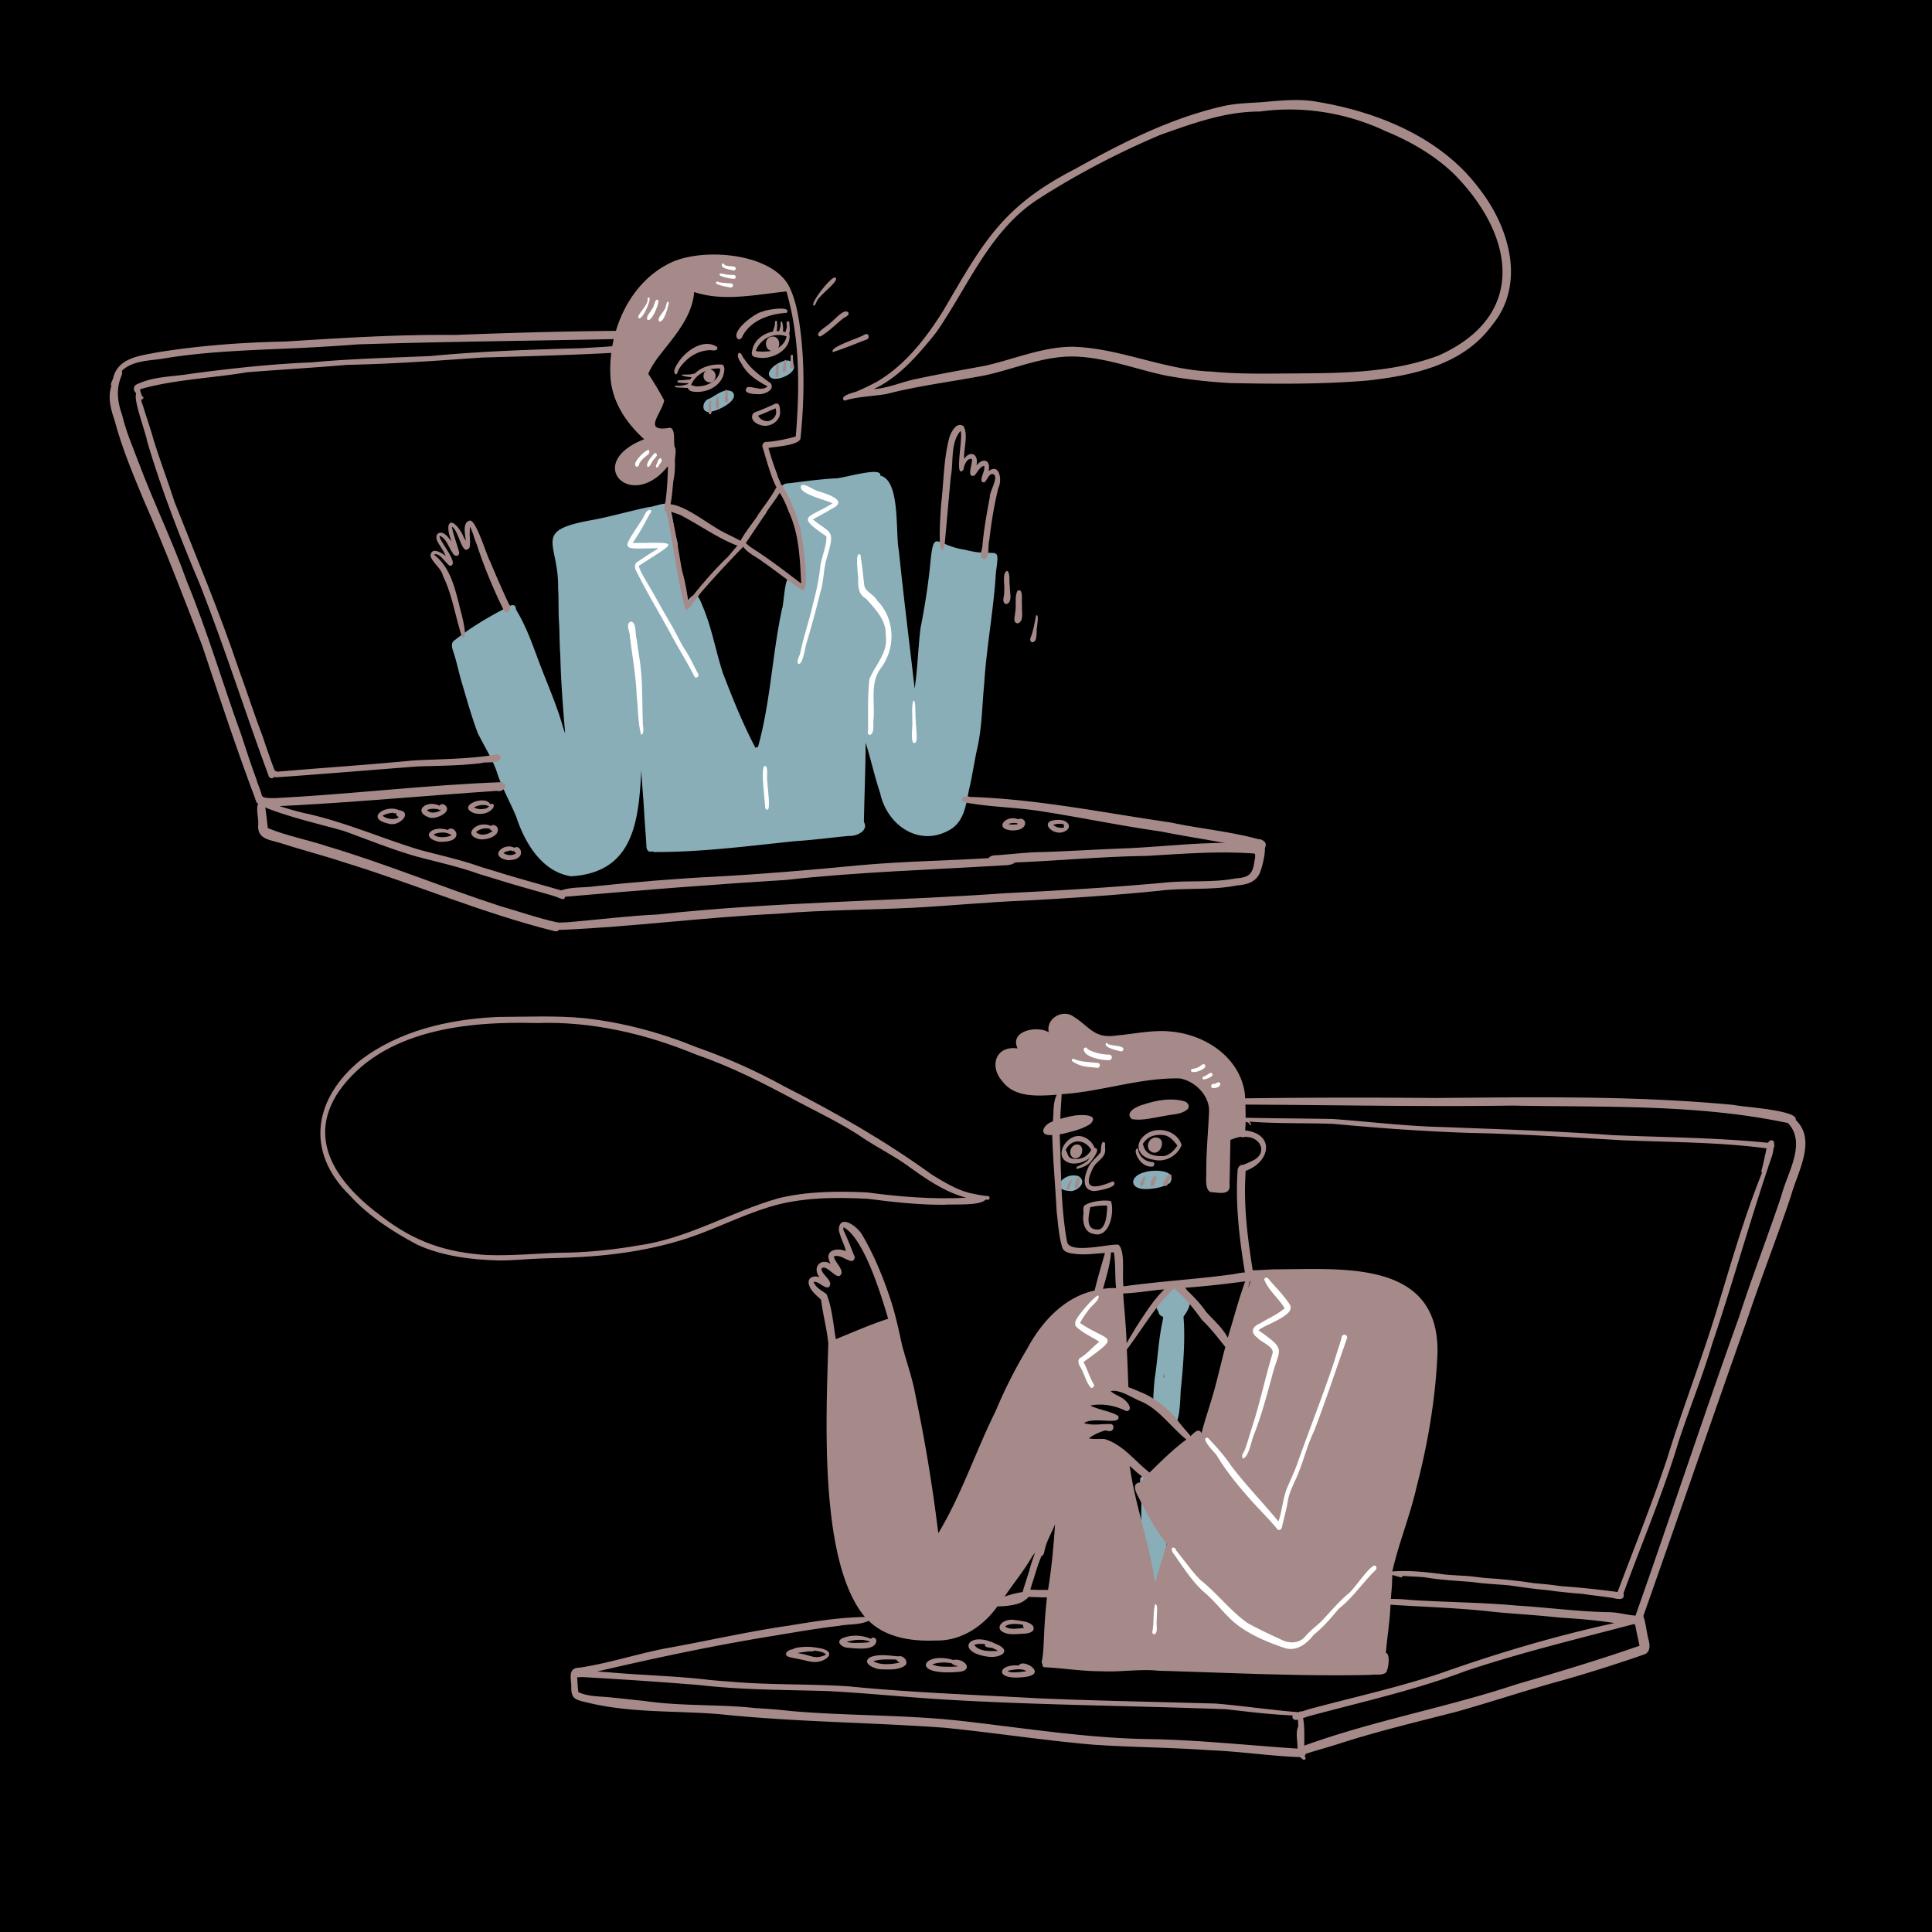
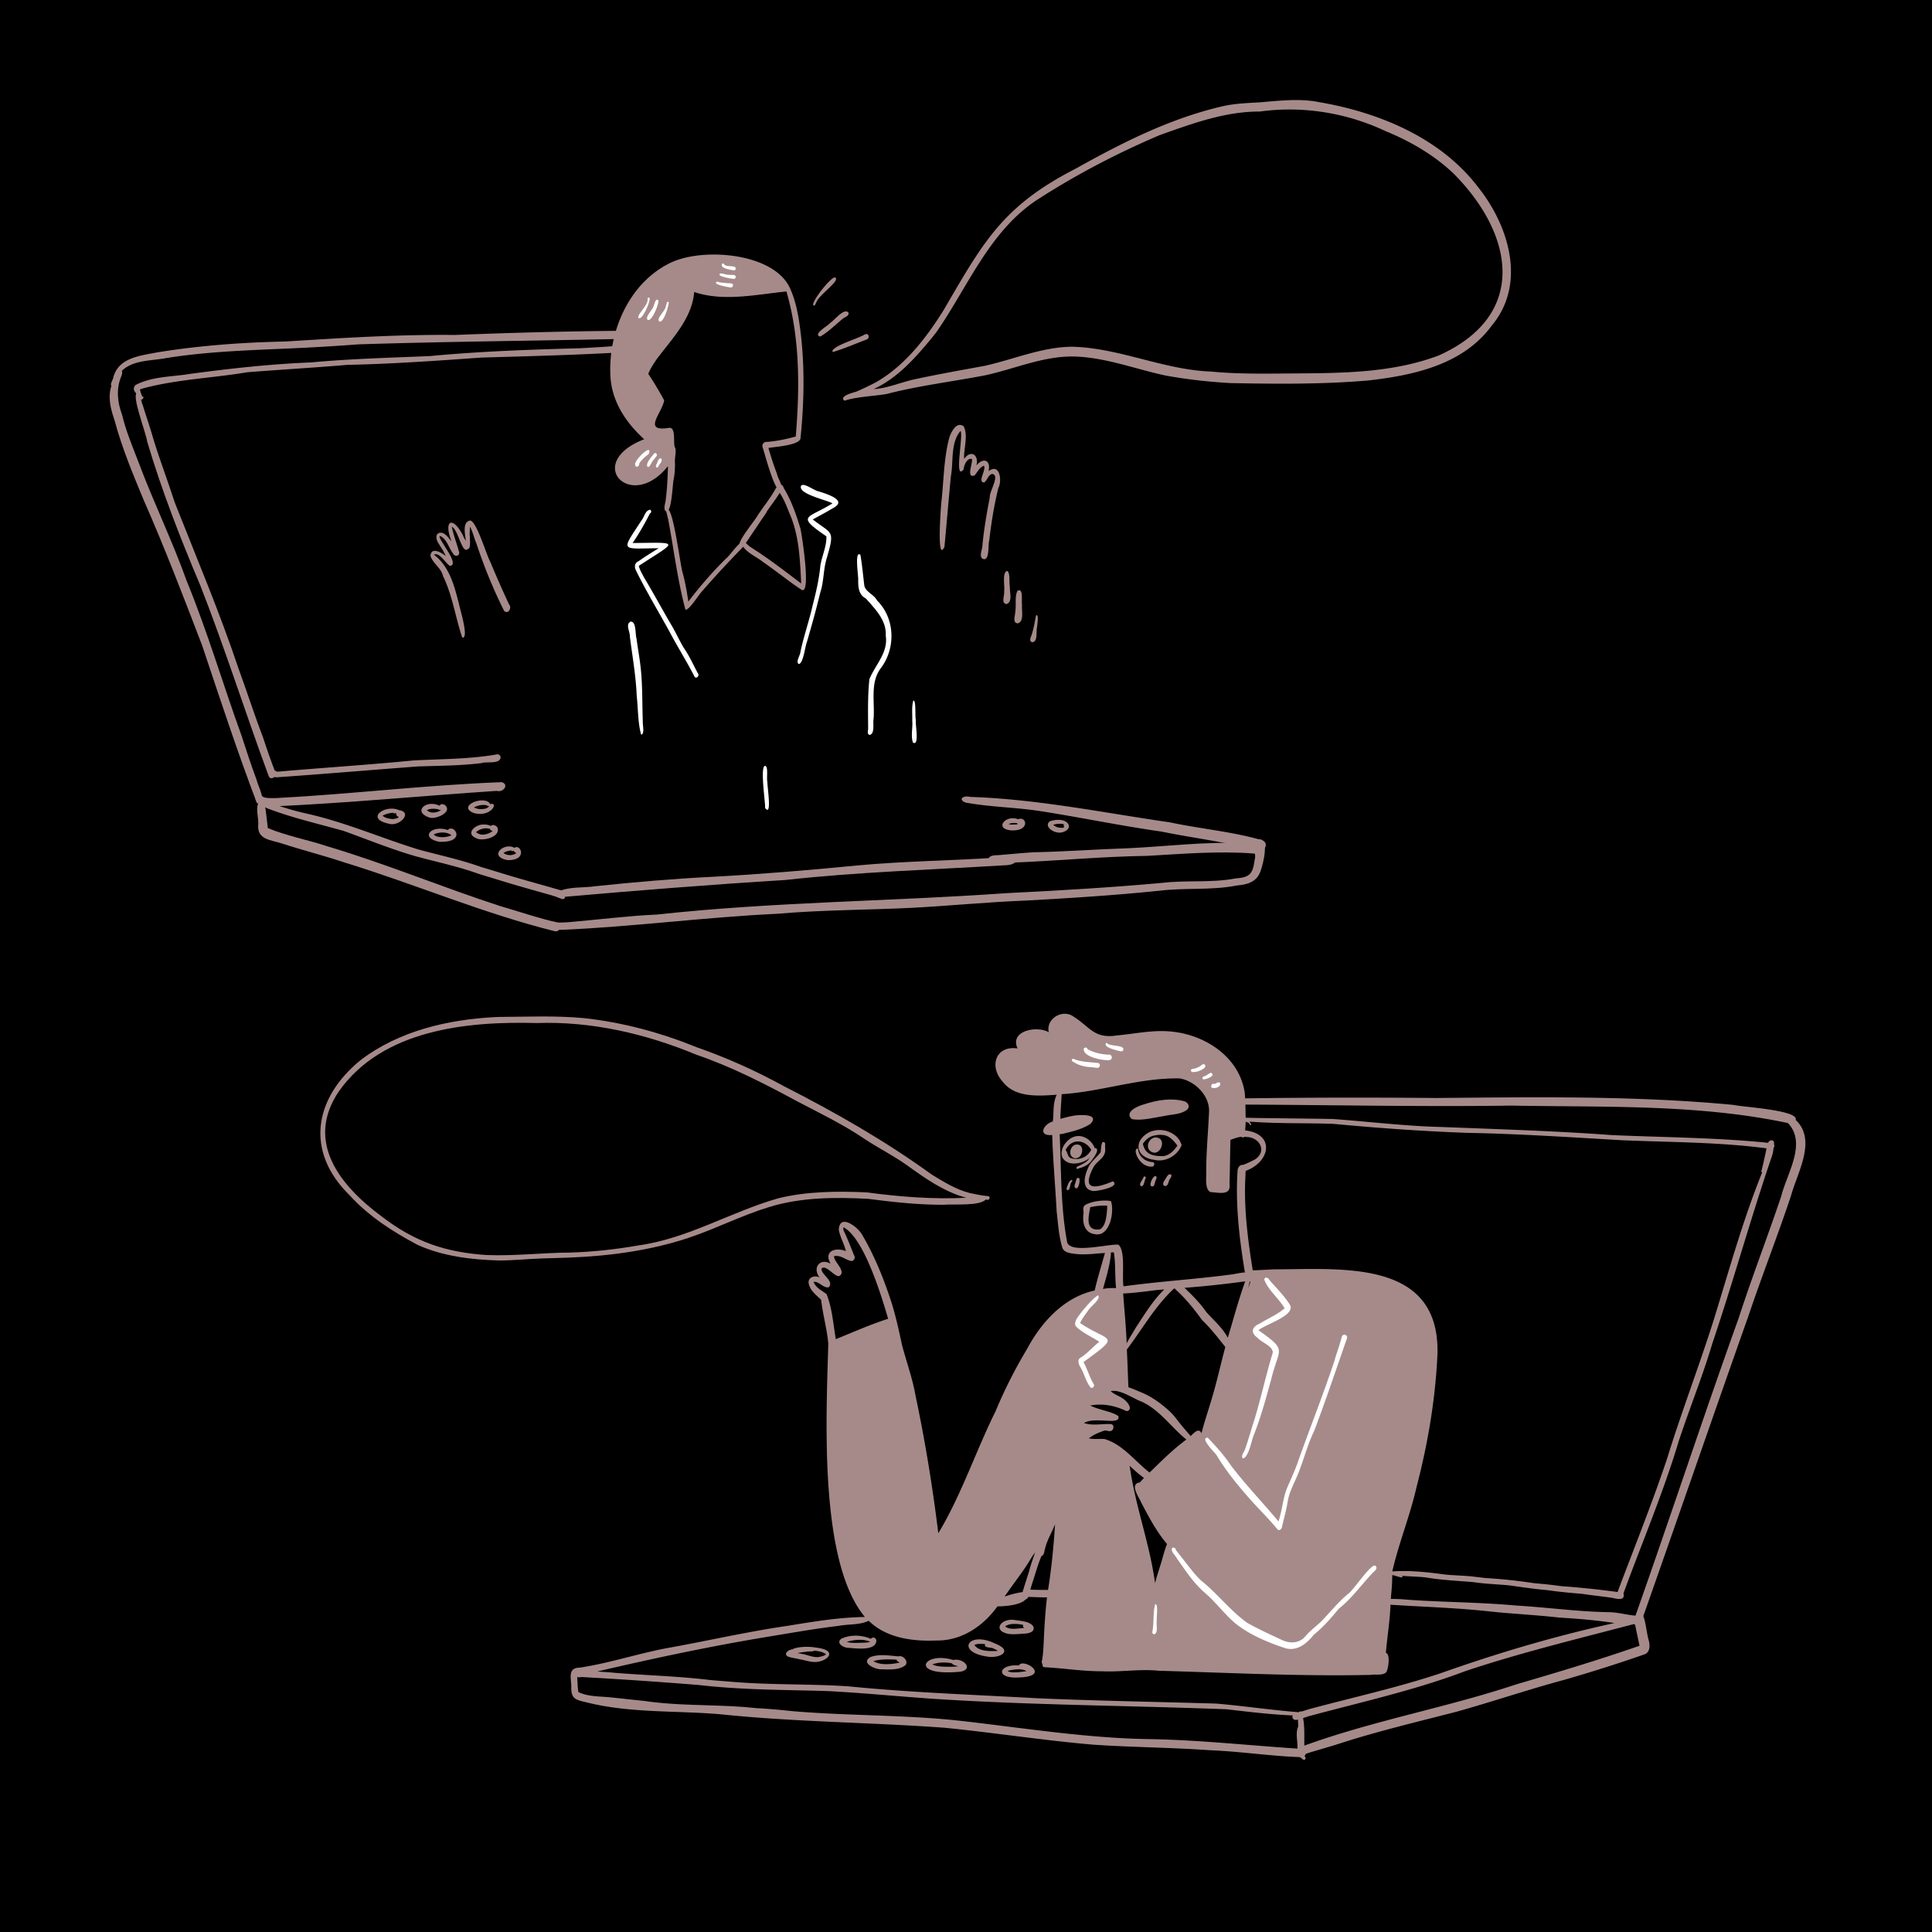
<svg xmlns="http://www.w3.org/2000/svg" width="2000" height="2000" fill="none">
  <rect width="100%" height="100%" fill="#333333" stroke="none" />
  <g clip-path="url(#a)">
    <path fill="#000" d="M0 0h2000v2000H0z" />
-     <path fill="#8AAEB8" d="M732.218 426.327c-6.401-1.342-4.346-10.338.086-12.801 8.011-2.884 16.894-12.871 25.672-7.986 9.368 8.957-18.763 22.277-25.758 20.787Zm64.79-36.342c-6.448-7.83 18.6-22.487 22.458-14.463 10.976 8.435-16.66 21.899-22.458 14.463ZM591.164 907.106c-30.297-4.586-47.999-34.863-56.777-61.664-6.271-15.285-14.788-29.69-19.77-45.485.066.195.129.395.195.59-4.793-14.976-13.731-28.139-20.461-42.238-6.083-16.375-10.846-33.258-15.782-50.019-3.203-10.222-5.209-20.762-8.429-30.977-1.371-4.592-4.748-11.497.652-14.668 14.505-11.57 30.314-21.168 46.606-29.992 4.82-1.792 16.408-12.039 16.797-1.547 10.473 16.99 17.119 36.284 24.102 54.957 8.274 22.021 17.995 43.546 24.371 66.231l-.207-.629c.843 2.571 1.669 5.142 2.59 7.684-2.234-26.951-4.424-53.875-5.012-80.918.004.035.004.074.008.109a75.415 75.415 0 0 0-.055-.969l.012.133c-.01-.144-.017-.284-.028-.429l.001.03c-.831-11.312-.609-22.668-1.336-33.981l.035.672c-.734-11.35-.173-22.741-.855-34.09l.023.434c-.02-.333-.037-.659-.055-.992v.023c-.012-.27-.031-.539-.043-.809l.012.168c.836-47.534-27.763-59.293 35.274-70.394 19.744-3.66 39.019-9.442 58.687-13.426 6.621-.108 25.218-9.815 22.508 3.305 2.573 8.323 3.119 17.16 5.117 25.621.934 5.119 5.051 13.1-.66 16.594 4.773 17.089 7.999 34.566 13.098 51.57 8.761-11.444 11.648-4.422 15.57 5.465 9.438 22.16 13.492 46.102 20.864 68.964 10.109 26.35 20.702 52.767 33.867 77.754.742-.563 1.656-.902 2.59-.898 13.072-46.87 14.696-95.919 24.982-143.414 1.865-3.456 2.713-39.614 9.1-29.262 4.448.581 8.06 3.73 11.207 6.715 1.367-30.06-4.965-59.535-14.106-88.031-3.323-6.926-13.338-18.837 1.298-19.039 15.636-2.052 31.297-4.065 47.054-5.05 6.798.731 49.28-13.157 47.078-2.832 21.115 4.893 15.446 59.311 19.197 77.499 4.893 47.695 10.907 95.25 16.357 142.88 3.154-20.757 3.547-41.747 6.097-62.563 4.165-20.968 7.537-41.981 9.768-63.234 4.078-42.42 4.397-22.457 36.037-17.898 34.218 9.104 36.428-7.731 32.198 23.988v-.008c-.01.184-.02.366-.04.551.01-.051.01-.098.01-.148-2.26 37.955-9.54 75.369-11.99 113.316 0-.043.01-.09.01-.133-.02.248-.04.488-.05.738v-.109c-.01.188-.03.375-.04.559v-.094c0 .079 0 .159-.01.238v-.027c-.02.324-.05.648-.07.973 0-.047.01-.09.01-.133-2.17 22.505-2.23 45.338-7.43 67.426.04-.238.09-.477.14-.715-3.07 14.013-5.03 28.212-8.37 42.173v-.017c-3 14.957-4.854 32.378-19.211 41.004-32.01 19.05-65.718-4.168-72.792-37.836l.164.512c-5.874-17.268-9.652-35.135-15.137-52.52-.159 27.388-1.28 54.746-1.816 82.129 5.337 8.812-7.815 15.08-15.253 14.378-18.741 1.781-37.395 4.31-56.192 5.477-47.83 4.958-95.817 11.316-143.992 11.219-.209.446-.915.383-1.031-.094-1.07-.143-2.177-.17-3.18-.617-3.469 1.557-5.7-2.276-5.457-5.324-.676-11.988-1.766-23.953-2.406-35.945.004.027.004.059.008.09-.852-14.285-2.191-28.531-2.93-42.813-2.718 52.662-7.761 105.967-72.721 109.812ZM490.586 720.879l.094.281a230.644 230.644 0 0 1-.967-3.084c.287.935.567 1.874.873 2.803Zm96.523-78.305.02.254a255.428 255.428 0 0 1-.219-4.794c.057 1.513.107 3.028.199 4.54Zm625.771 831.896c-7.57-5.7-14.78-13.59-19.24-21.87.33-8.48.84-17.06 1.7-25.54 3-18.93 3.76-38.2 7.65-56.98-.03.15-.06.3-.09.46.48-2.33.94-4.66 1.26-7.02-.16-.2-.33-.39-.5-.59-2.69-.6-4.31-3.08-4.68-5.66l.06.09c-2.25-2.97-3.61-8.86.84-10.52 3.83-15.88 21.31-29.31 29.91-8.47 5.34 8.47.62 17.47-4.63 24.62.21 3.01.42 6.03.59 9.04-.02-.26-.03-.52-.05-.78.8 21.53-.93 43.23-3.05 64.64-1.21 6.39.11 42.38-9.77 38.58Zm-7.98-48.59c.1-1.49.18-2.99.26-4.48-.24 1.49-.47 2.98-.7 4.48.15-.01.3-.01.44 0Zm-9.77 222.67c-4.57-.62-4.33-6.34-5.02-9.85-14.25-6.83-6.46-79.56-9.25-97.57 0 .04.01.08.01.12-.09-3.5-.76-6.98-.61-10.47.01 0 .01.01.01.01 8.59-13.67 8.78 28.12 9.3 32.38 5.94.52 3.79 8.45 4.48 12.56.92.27 1.59 1.07 2.12 1.83 1.46-8.5 9.74-5.53 8.82 2.21 5.09 5.48 2.38 15.19 2.67 22.23-.98 7.17 3.05 15.9-.71 22.2-1.05 5.6 2.32 17.58-6.03 17.94-.1 3.09-2.35 6.69-5.79 6.41Zm-85.67-415.59c-23.98.15-9.04-20.06 6.73-15.54 9.37 5.54.93 14.41-6.73 15.54Zm75.56-2.01c-16.51-.5-15.12-13.66-.67-17.28 8-3.11 35.22-3.42 26.77 10.96-7.52 4.71-17.3 6.33-26.1 6.32Z" />
    <path fill="#A68A8A" d="M688.563 528.711c-1.857-3.778.653-8.507.727-12.574l-.012.086c1.296-10.251 1.833-20.569 2.117-30.895v.094a8.955 8.955 0 0 1 .008-.402c-.004.055-.004.109-.008.164.02-.867.009-1.734.004-2.602-37.971 47.968-87.816-3.295-24.539-27.879-19.218-17.419-34.011-39.81-35.014-66.485-1.946-44.321 18.486-93.044 58.916-114.46 32.508-18.357 108.797-13.002 126.587 23.66 7.159 15.047 9.729 32.444 11.715 48.984l-.001-.004c4.063 35.477 3.245 71.266-.319 106.742.167 7.894-26.762 9.341-33.292 10.582 2.633 9.107 5.537 18.151 8.949 27 .632 4.534 6.961 12.387 3.197 15.941-5.194 4.747-16.421-38.963-18.241-43.96-.772-3.184 1.836-5.681 4.974-5.258 8.955-.693 17.746-2.484 26.422-4.75-.137.031-.269.063-.402.094a56.92 56.92 0 0 0 3.418-.93c4.084-49.314 4.472-100.093-9.063-148.063l.023.094a3.31 3.31 0 0 0-.055-.218l.004.019a28.593 28.593 0 0 0-.559-1.961c-31.316 3.09-64.987 10.84-95.523.543-1.968 25.91-21.064 46.472-36.231 66.176l.227-.297c-3.039 3.884-5.822 7.956-8.254 12.25.004-.004.004-.008.008-.012-1.25 2.148-2.463 4.332-3.219 6.711 5.909 8.803 11.422 18.07 16.426 27.375-2.25 13.231-23.462 33.341 5.84 28.344 6.365.598 3.439 15.037 5.097 19.996 2.256 2.652-.456 12.322.262 16.82.004-.16.008-.32.008-.48.011 5.591-.29 11.175-1.285 16.684l.07-.465c-1.468 4.264-1.93 39.103-8.982 33.336Zm-17.879-233.047a81.927 81.927 0 0 1 1.767-1.661c-.593.549-1.204 1.082-1.767 1.661Z" />
-     <path fill="#A68A8A" d="M786.971 439.889c-3.883-.909-9.678-4.953-8.22-9.471.082-4.045 5.98-4.366 8.818-5.966-.094.039-.188.074-.281.113 4.331-1.618 8.466-3.684 12.754-5.402-.09.039-.184.074-.277.113 6.683-4.183 7.619.684 7.758 6.567.862 10.4-11.348 17.577-20.552 14.046Zm8.118-3.924c5.451-1.115 9.556-5.971 8.115-11.654.012.105.023.215.039.32-.074-.64-.161-1.28-.271-1.916-1.08.484-2.193.896-3.298 1.327l.022-.009-.277.109.144-.055c-4.892 2.142-9.768 4.338-14.776 6.206 1.826 3.796 6.208 5.83 10.302 5.672Zm-11.024-27.969c-4.265.035-16.39-.796-10.418-7.255 6.447-.879 14.839 4.612 20.85-.713-.26-.21-.53-.404-.803-.594l.071.046c-.086-.055-.17-.115-.254-.172.052.038.107.075.161.111-10.062-5.233-19.677-11.648-25.419-21.764-1.785-3.447-5.961-7.977-3.81-11.925 2.993-2.068 3.983 4.239 5.962 5.702 6.899 10.847 17.27 17.933 27.403 25.297 4.975 7.43-7.843 12.22-13.743 11.267Zm-85.031-20.625c-3.067-3.711 1.689-9.716 3.788-13.18 7.976-11.667 25.686-23.974 39.382-15.13l-.01-.019c.042.065.099.119.137.188l-.024-.03c.551.785.41 1.954-.254 2.632a.164.164 0 0 1 .022-.014c-2.398 1.973-6.066.142-8.954.779-9.031.75-17.482 5.025-23.792 11.474l.202-.203c-.093.092-.184.186-.277.277l.048-.047c-2.782 2.812-5.52 5.812-7.214 9.426-.687 1.421-.846 4.337-3.054 3.847Zm18.916 18.087c-12.282-1.355-2.878-15.136 2.402-19.801 7.516-6.622 17.691-8.864 27.434-8.254 3.425 2.436 1.77 8.197.833 11.652-4.537 12.161-18.378 17.89-30.669 16.403Zm4.874-5.542c10.256-.092 22.954-6.917 22.628-18.43-6.028-.347-12.171.645-17.419 3.753a7.63 7.63 0 0 0 .168-.095c-5.677 2.842-10.302 7.583-12.835 13.423 2.456.723 4.833 1.781 7.458 1.349Zm61.425-29.808c-7.839-.756-6.273-4.676-4.75-10.625 5.481-14.487 24.206-20.644 37.715-14.039 2.445 16.777-18.183 27.523-32.965 24.664Zm2.641-6.204c3 .198 6.005-.005 9.004-.2l-.075.005c8.183-1.232 16.898-6.796 18.432-15.443-5.779-2.243-12.368-1.894-18.08.463.094-.035.184-.07.273-.105-6.377 2.559-11.71 8.045-13.977 14.542 1.338.79 2.934.624 4.423.738Zm-22.861-12.807c-8.78-7.456 17.723-27.441 25.304-28.488 2.993-1.935 30.83-6.558 25.016 1.257-17.67.994-37.373 7.79-45.898 24.518-.566 1.824-2.483 3.407-4.422 2.713Z" />
-     <path fill="#A68A8A" d="M708.52 401.455c.063.008.125.012.188.02-3.18-.274-6.453-.052-9.574-.754-1.475-2.528 3.318-.889 4.583-1.358l-.028.002c.04-.004.081-.005.121-.008a.814.814 0 0 0-.069.003c3.129-.173 6.128-1.09 9.112-1.933 1.055-.164 1.859.731 1.906 1.731-.028 3.212-4.083 2.363-6.239 2.297Zm-.232-4.922a144.052 144.052 0 0 1-6.06-.529l.021.002c-.024-.006-.049-.004-.074-.008l.026.003c-1.353-.105-1.044-2.305.224-2.28l-.145.012c4.243-.047 8.451-.511 12.66-1.012.871-.051 1.473.817 1.508 1.602-.368 3.638-5.646 1.933-8.16 2.21Zm4.661-6.404c-2.035-.19-4.054-.482-6.004-1.113.031.008.059.016.086.02-.199-.047-.402-.098-.605-.121h.014c-.657-.07-.514-1.114.101-1.185l-.017.001c2.407.008 4.82.137 7.227-.133-.055.004-.109.012-.164.016 2.198.15 4.408-1.113 6.5-.747 3.393 4.468-4.606 3.729-7.138 3.262Zm88.898-44.517c-3.807-1.217.674-7.173.316-10.07l-.007.042c-.116-1.353.232-4.923 2.184-2.91.22 2.646.708 12.533-2.493 12.938Zm6.33.414c-3.957-1.215.613-7.243-.242-10.299v.068c0-.061.002-.122.004-.184a1.539 1.539 0 0 0-.003.096c.877-11.142 5.56 10.5.241 10.319Zm5.81 1.131c-3.139-1.861 1.408-6.995.411-10.323l-.001.12a6.297 6.297 0 0 1 .001-.137c.034-.922-.071-1.834-.102-2.749-.002-1.762 2.742-2.176 2.812-.224.065 3.803 2.246 12.862-3.121 13.313Zm-15.419 16.05c-7.547-1.269-7.582-13.622.082-14.695 10.632-1.638 10.724 16.587-.082 14.695Zm-66.271 32.035c-7.361-2.672-3.82-14.88 3.825-12.598 8.253 2.573 4.599 16.429-3.825 12.598Zm1.275 32.568c-.666-1.464-.282-16.795 2.686-12.186l.001-.002c.008.172.004.34 0 .508v-.168c-.048 2.924-.256 5.859.012 8.777l-.02-.169.087.779-.023-.234c1.014 2.088-.979 5.531-2.743 2.695Zm7.355-6.827c-.102-8.545 2.531-18.659 3.333-2.638a10.6 10.6 0 0 1 .018.177l-.011-.117c1.304 2.788-2.145 6.631-3.34 2.578Zm9.661-4.472c-1.173-1.965-.05-4.564-.118-6.75.443-1.919-.365-4.333.71-5.967l-.003.002c.045-.039.091-.076.141-.109l-.001.001c2.824-.933 1.648 4.069 2.134 5.679.208 2.385 1.598 9.547-2.863 7.144Zm52.243-27.654c.75-2.851-1.109-11.326 2.163-11.852 3.031.855.563 5.483 1.138 7.836.004-.082.004-.164.008-.246-.248 1.88.884 5.162-1.59 5.82-.912.151-1.702-.645-1.719-1.558Zm7.264-5.685c.404-3.21 1.208-6.367 1.789-9.551v-.004l.004.001c3.193-3.939 1.503 5.117 1.68 6.651.004-.078.004-.156.008-.238-.08 1.772.823 4.627-1.598 5.141-1.135.191-1.97-.906-1.883-2Zm7.5-3.402c.448-3.606.986-7.234.945-10.891-.004.059-.004.117-.004.18-.395-1.483 1.791-2.696 2.246-.906.053 3.682.329 7.352.988 10.976.328 2.761-4.04 3.775-4.175.641ZM765.171 565.6c-21.035-7.69-39.203-21.061-58.925-31.393-3.943-3.008-21.902-5.307-17.228-11.969 13.375-3.082 37.952 15.646 49.893 22.752 8.468 5.737 17.977 9.575 26.935 14.431 3.424.935 3.122 6.477-.675 6.179Z" />
    <path fill="#A68A8A" d="M767.125 566.596c-8.97-.82 15.733-28.999 17.67-33.829 6.114-9.082 13.237-17.661 18.358-27.335.525-1.204 2.005-1.958 3.243-1.505 10.106-1.955-12.512 23.322-13.305 27.172-6.861 9.758-13.338 19.786-20.06 29.637-1.728 2.039-3.056 5.365-5.906 5.86Z" />
    <path fill="#A68A8A" d="M709.533 631.011c-8.099-30.082-11.999-62.517-17.867-93.523l.028.106c-.668-2.717-1.387-5.421-1.95-8.164-.604-.419-.291-1.165-.188-1.743l.001.004c6.893-9.102 14.756 60.253 17.448 66.36a378.634 378.634 0 0 1 .384 1.569l-.025-.096a56.621 56.621 0 0 1 .08.318c2.057 8.057 3.496 16.265 4.764 24.476l-.011-.104c.099.887.188 1.773.267 2.661 11.839-15.51 24.585-30.279 38.469-44.008l-.031.031.15-.148-.027.026.277-.276-.25.25.383-.382-.031.03c3.979-2.78 14.839-19.936 18.96-16.962 1.016 1.111.731 2.994-.37 3.935-14.425 14.814-28.639 29.965-42.227 45.578l.223-.293c-.25.328-.504.656-.758.984l.223-.293c-3.4 3.081-14.593 21.505-17.922 19.664Z" />
    <path fill="#A68A8A" d="m829.802 610.526.121.082c-1.979-1.219-3.874-2.564-5.792-3.874l.116.077a20.182 20.182 0 0 1-.285-.191l.061.042a170.552 170.552 0 0 1-.948-.636c-11.251-8.111-22.18-16.662-33.591-24.557l.134.088-.305-.203.149.101c-7.107-5.703-17.89-9.579-21.537-18.295-.197-1.82 2.277-3.408 3.467-1.709l-.001-.007c1.945 1.831 3.795 3.789 6.139 5.231l-.012-.008c.169.115.339.227.51.34l-.285-.188c1.294.864 2.6 1.711 3.893 2.577l-.049-.034c16.567 10.692 32.112 22.808 47.825 34.683-1.29-24.94-2.064-50.773-12.671-73.817l.03.076-.085-.215.036.091-.132-.334.025.067-.227-.576.043.111c-2.926-7.73-6.245-15.512-11.293-22.082-1.519-2.159.162-5.725 2.848-5.723 2.77.097 2.983 3.546 4.383 5.336-.066-.121-.137-.242-.203-.363 7.508 12.716 12.378 26.972 16.57 41.078l-.094-.387c1.272 5.531 11.353 69.072 1.16 63.219Zm-351.303 49.479c-7.035-20.811-10.077-43.67-19.883-63.676-1.981-8.532-10.369-12.94-13.006-20.8.649-9.89 11.558-3.501 15.902.169-.868-1.811-1.698-3.638-2.674-5.396l.071.128c-1.723-2.844-3.594-5.598-5.238-8.488l.129.223c-2.193-3.209-3.702-9.448 1.414-10.633 5.534-.738 8.861 5.359 12.215 8.811-8.608-21.706 1.084-26.901 11.961-5.842 1.122 4.563 8.404 9.595 4.778 14.074-6.147 4.786-9.718-20.309-16.461-23.306 1.812 9.069 5.332 17.782 7.674 26.693-.195 4.67-5.166 4.286-6.722.503-4.227-5.581-6.203-14.507-12.903-17.519.074-.008.148-.012.227-.019-.315.004-.629.051-.914.188l.199-.117c-.095.067-.239.093-.27.219a.353.353 0 0 0 .008-.031c-.174 4.995 21.601 29.574 10.718 30.618-4.499-2.721-10.846-14.472-16.446-11.644a16.144 16.144 0 0 0 .526.512c15.683 12.184 20.792 32.663 25.467 51.127l-.105-.442c.72 4.371 10.799 36.333 3.333 34.648Z" />
    <path fill="#A68A8A" d="M521.736 632.172a522.103 522.103 0 0 1-28.566-69.629c.055.133.105.266.16.398-2.55-5.762-3.812-12.181-6.737-17.71-.27 1.961-.263 3.95-.301 5.927l.003-.092c-.628 2.668 2.572 22.012-3.594 15.739.943-7.414-6.253-25.442 3.592-27.919 6.657-.939 17.093 35.342 21.173 42.524l-.188-.469c6.247 15.025 12.74 29.956 19.664 44.676 3.465 3.643-1.165 11.131-5.206 6.555Zm496.914-53.288c-6.37-1.286-1.5-10.112-1.63-14.464 1.56-16.685 4.46-33.183 7.61-49.631l-.03.231c.02-.176.05-.352.08-.527l-.03.191c-.68-5.602 11.31-23.633 2.04-24.042-4.05 1.614-4.7 6.535-7.83 8.766-7.48-.051 2.26-12.807-.23-17.255-4.67 1.544-6.74 6.589-9.75 10.043-9.155 3.224-1.55-12.83-2.8-16.961.02.067.03.133.05.199-.05-.122-.08-.252-.13-.369-5.13-1.067-8.146 6.886-8.563 11.052l-.006-.012c-10.205 12.18.188-36.151-3.132-39.959-10.559 12.272-7.092 31.738-9.942 46.974-2.384 24.294-4.353 48.687-6.669 72.977-8.221 17.49-3.594-41.288-3.384-44.499 2.771-23.002 2.452-46.754 8.596-69.177 1.998-5.717 7.623-16.519 14.756-11.024 4.824 10.14-.177 22.743.391 33.696 7.023-9.907 15.433-4.299 12.753 6.713 7.25-8.687 15.15-5.431 12.56 5.925 11.66-8.743 14.27 9.823 10.09 17.494.05-.164.09-.324.14-.488-4.4 17.913-7.42 36.313-9.49 54.66-1.57 4.783.52 19.647-5.45 19.487Zm-144.7-164.283c-5.518-4.5 9.234-8.212 12.249-9.073 7.069-3.043 14.034-6.338 20.825-9.964 29.52-16.926 51.444-45.263 69.297-73.701l-.258.441c41.477-70.899 60.907-108.444 137.177-147.549 48.22-26.944 97.77-52.069 151.92-64.645 13-3.068 26.37-3.397 39.64-4.232 20.02-1.658 40.33-4.142 60.25-.231 62.42 10.586 126.95 37.193 165.88 89.136 31.13 39.472 48.99 98.484 14.13 141.27l.03-.035c-.58.758-1.15 1.515-1.75 2.254l.15-.195c-29.81 39.716-80.56 50.526-127.25 55.807-47.33 4.033-95.1 3.62-142.56 2.675-22.35-1.255-44.65-3.756-66.68-7.724-31.85-6.747-62.66-19.023-95.61-19.784-31.43-.51-61.02 12.821-91.33 19.424-34.149 6.593-68.793 10.71-102.498 19.431-13.197 2.175-26.834 2.54-39.725 5.796-.946.251-1.851.621-2.783.911a.03.03 0 0 0 .004-.008c-.36.122-.738.127-1.108-.004Zm88.234-61.844c-16.347 19.67-34.178 39.075-57.744 50.018 15.341-.892 29.418-7.665 44.412-10.557 23.422-5.036 47.016-9.175 70.578-13.524 30.11-6.707 59.48-19.591 90.69-19.763 49.15 1.306 94.54 23.962 143.77 25.709 29.03 2.825 58.22 2.11 87.34 1.921 49.81-.299 101.34-.786 148.48-18.707l-.35.137c92.98-41.71 77.98-125.53 15.28-188.406.01.012.03.025.04.037-20.21-19.229-44.43-33.196-70.11-43.775-40.46-19.12-86.1-26.512-130.44-20.378-36.01-.131-69.99 12.474-103.49 24.346-43.07 18.331-85.05 40.11-124.46 65.378-51.29 32.276-73.62 90.871-106.895 138.709l.297-.387c-2.417 3.125-4.855 6.222-7.398 9.242ZM849.097 348.4c-8.229-2.351 8.106-11.165 10.144-13.928 4.175-2.555 14.712-16.302 19.079-10.786.927 3.616-3.882 4.352-5.905 6.292-7.672 6.194-14.773 13.548-23.325 18.447a.182.182 0 0 0 .007-.025Zm13.134 16.038c-4.257-4.743 25.149-13.918 29.168-16.329l-.234.091c2.217-.497 4.158-2.746 6.465-2.301 2.322.864 1.984 4.483-.133 5.403-11.663 4.425-23.47 9.515-35.266 13.136Zm-19.612-48.048c-5.804-.633 20.237-33.777 22.413-28.68 3.875 3.612-17.997 18.319-19.843 25.129l.106-.176c-.984 1.112-1.112 3.394-2.676 3.727Zm199.151 308.956c-5.73-1.142-1.58-8.936-2.32-12.911 1.05-4.722-2.59-20.991 3.58-21.355 3.05 3.839 1.33 11.433 2.41 16.379-.47 5.38 3.24 15.978-3.67 17.887Zm11.66 19.958c-5.62-.759-2.45-7.849-2.48-11.555 1.36-7.173-.78-15.521 2.29-22.106 6.64-3.628 3.87 10.924 4.8 14.332-.75 5.593 2.56 17.654-4.61 19.329Zm15.19 19.576c-3.71-.99-1.66-5.069-.73-7.453 2.11-6.565 3.34-13.417 4.52-20.172 3.59-2.599 1.08 9.977 1.21 11.792-1.38 4.49 1.14 15.202-5 15.833ZM116.341 399.928c-3.797-1.037.95-6.909 1.018-9.539 5.538-20.135 27.732-22.159 45.103-25.57 44.001-7.133 88.434-10.391 132.999-11.294-.148.008-.301.02-.449.031 58.57-3.666 117.094-7.446 175.816-6.803 63.662-2.513 127.421-4.199 191.133-4.401 2.215.064 3.621 2.028 3.469 4.153-1.535 8.1-14.169 3.106-20.058 4.314-91.505 2.009-183.054 2.721-274.516 5.659.148-.012.301-.02.449-.031-22.994 1.737-45.997 3.154-69.034 4.165l.077-.004c-43.531 1.944-87.16 3.168-130.27 10.071-15.153 2.923-34.104 1.795-45.791 13.066-4.271 4.403-4.985 13.297-9.946 16.183Z" />
    <path fill="#A68A8A" d="M265.974 831.478c-20.281-53.325-38.491-108.914-56.77-163.457-19.426-50.592-38.783-101.234-60.659-150.824l.258.605c-11.204-27.024-22.653-54.313-30.192-82.587-6.733-19.66-8.474-33.856 5.31-51.194 3.702-1.989 2.557 3.655 1.611 5.508-5.474 13.221-4.025 26.787.857 39.883 3.953 16.806 10.772 32.718 16.912 48.813 15.497 41.534 35.064 81.421 49.979 123.227 21.505 52.286 37.356 106.545 56.593 159.629 4.987 15.409 10.029 30.784 15.678 45.976 1.406 6.815 12.299 25.505.423 24.421Z" />
    <path fill="#A68A8A" d="M281.35 834.857c-6.136-.005-13.44-.208-16.559-6.461l.003.001c-1.723-5.574 4.595-6.544 7.968-3.226 3.938 1.398 8.279.923 12.392 1.034 78.178-4.047 156.09-13.606 234.306-16.517 7.948 2.448 1.398 11.124-5.149 9.005-77.648 5.21-155.229 12.705-232.961 16.164Z" />
    <path fill="#A68A8A" d="M574.39 964.018c-74.335-18.466-144.892-48.831-218.008-71.258l.48.147c-21.625-7.235-43.754-12.785-65.421-19.858-11.882-3.806-25.889-3.86-24.077-20.185.291-7.403-3.118-16.167.638-22.859 1.519-2.07 5.302-1.841 5.844.913l.001-.003c1.547 8.71 2.254 17.544 3.409 26.309 19.628 8.178 41.089 12.054 61.325 18.792l-.133-.043.985.304-.173-.054 1.126.348-.273-.086c60.238 17.982 118.281 42.241 178.027 61.625l-.574-.176c19.956 5.682 39.618 12.663 59.902 17.067 5.771 1.537 2.112 10.349-3.078 9.017Z" />
    <path fill="#A68A8A" d="M581.088 962.596c-2.462-.271-5.153-.25-7.203-1.781-1.966-1.818-.489-5.251 2-5.723 4.82-.142 9.687-.123 14.516-.614 30.136-2.608 60.104-6.414 90.348-7.799 119.988-13.104 240.725-13.569 361.031-22.084 53.94-2.65 107.81-5.796 161.59-10.688 25.04-2.94 50.51.191 75.35-4.506 14.46-1.133 18.13-3.965 20.08-19.137 2.41-6.829-4.62-17.394 3.51-21.204 12.65-2.686 5.07 25.819 2.9 31.848-3.66 11.963-13.62 14.809-24.85 15.741-26.53 5.26-53.77 2.105-80.53 5.475-45.99 4.703-92.03 7.646-138.18 10.142-38.57 1.5-76.971 5.294-115.495 7.393-47.112 2.42-94.374 2.155-141.371 6.275-74.714 3.487-149.054 13.446-223.696 16.662Z" />
    <path fill="#A68A8A" d="M1300.28 880.033c-32.01-8.706-65.32-12.478-97.84-19.176l.01.001c-40.99-5.781-81.55-14.275-122.44-20.705-26.66-4.432-53.89-4.505-80.455-9.327-8.556-3.479-1.786-7.67 4.655-5.863 69.83 2.252 138.2 16.432 207.14 26.379 31.28 6.729 63.51 9.367 94.24 18.196 9.68 2.405 2.87 14.941-5.31 10.495Zm-722.486 48.929-6.484-2.027.097.029c-.285-.088-.57-.177-.854-.263l.006.002-.275-.085c.083.026.167.051.253.075-.158-.048-.316-.094-.473-.145l.101.032c-18.918-5.334-37.839-10.586-56.596-16.469l.057.019c-1.109-.337-2.215-.687-3.321-1.027l.176.055c-5.281-1.609-10.574-3.184-15.852-4.816l.465.141c-20.98-7.598-42.76-12.096-64.23-17.938l.465.141c-25.813-7.333-50.607-17.558-75.824-26.614-25.231-7.07-50.873-12.94-75.481-22.05-3.791-1.164-14.31-5.686-6.215-8.993 14.003 5.164 28.438 9.827 43.117 13.075 40.191 8.881 77.757 25.486 116.99 37.511l-.11-.035c21.448 5.778 43.163 10.39 64.128 17.895a6.262 6.262 0 0 0-.207-.066c5.139 1.586 10.314 3.069 15.453 4.662a29.24 29.24 0 0 1-.219-.069c1.068.33 2.137.655 3.205.987a4.764 4.764 0 0 0-.061-.018l.469.144-.115-.037c21.31 6.692 42.911 12.37 64.334 18.654 4.969 1.419 1.389 8.976-2.999 7.23Z" />
    <path fill="#A68A8A" d="M582.015 930.689c-3.417-1.373-9.227-1.968-5.007-7.262 11.719-6.058 26.719-4.001 39.659-6.06 40.181-4.197 80.457-7.697 120.813-9.701 50.174-2.698 100.14-6.871 150.156-11.764 48.018-4.482 96.341-4.878 144.454-8.1 5.96.065 12.69-3.257 18.23-.966 5 7.242-5.08 8.952-10.44 8.895-75.678 4.667-151.506 6.886-226.951 15.245-76.067 4.677-152.107 10.707-228.072 17.379.184 1.451-1.432 2.916-2.842 2.334Z" />
    <path fill="#A68A8A" d="M1022.98 890.432c.45-6.57 9.65-4.618 14.23-5.516 10.8-.871 21.58-1.965 32.4-2.632 32.84-.652 65.59-3.134 98.42-4.193 40.11-1.866 80.07-7.198 120.27-5.029 5.39.724 11.14-.014 16.32 1.628 5.41 4.754-1.69 10.23-7.1 8.844l.04-.001c-36.62-2.759-73.28.381-109.87 2.458-47.38.643-94.6 5.292-141.9 7.078 0-.002 0-.003.01-.005-.62-.118-1.2-.573-1.44-1.175-4.64-.471-20.64 4.436-21.38-1.457Zm-744.739-86.79c-24.251-65.657-45.356-132.49-70.917-197.641-20.632-48.776-39.978-98.246-55.009-149.07-.689-7.392-16.963-49.353-10.236-49.966l-.001-.006c4.087 1.711 3.791 8.722 5.7 12.452 3.55 11.847 7.805 23.476 11.089 35.403 6.699 21.891 14.955 43.268 21.921 65.071 22.597 57.358 46.662 114.039 66.23 172.524 8.606 23.347 16.071 47.095 25.04 70.3 4.095 12.556 8.415 25.018 13.207 37.328 1.689 4-5.024 8.202-7.024 3.605Z" />
    <path fill="#A68A8A" d="M145.776 413.559c-3.009-1.439-3.909-5.336-5.933-7.828-1.99-2.038-1.5-5.479.621-7.242 17.386-9.029 38.084-8.344 57.078-11.559 41.446-5.524 82.964-10.135 124.762-11.784 40.819-3.784 81.814-4.795 122.805-6.544 51.758-4.913 103.726-6.725 155.703-8.113 13.899-.832 27.829-1.415 41.68-2.894 4.775-.175 3.894 7.105-.477 7.234-47.823 2.758-95.81 3.937-143.666 5.331-46.299 3.284-92.629 6.617-139.033 7.536h.387c-34.597 2.932-69.337 4.926-103.973 7.68.079-.009.159-.02.238-.031-34.975 5.886-70.889 7.216-105.295 16.012l.042-.011c-1.957.563-3.952 1.069-5.849 1.818.496 2.452 1.34 4.818 2.325 7.112a3.7 3.7 0 0 1-.075-.155c.093.21.197.414.313.611 2.645-.504.087 3.681-1.653 2.827Zm140.03 391.122a4.687 4.687 0 0 1-1.403-.451c-.515.133-1.059-.178-1.193-.665l.01.065c-.138-1.275-1.547-2.045-1.711-3.313-.177-3.652 3.326-2.923 5.306-1.44l-.099.002c.132-.003.262.001.395-.004h-.162c47.015-4.095 94.103-7.082 141.084-11.676 28.976-1.526 58.03-1.241 86.73-6.314 1.928-.247 3.653 1.567 3.434 3.486-1.192 6.959-14.465 3.678-19.847 5.615-21.805 2.66-43.732 2.69-65.641 3.412-48.965 3.698-97.961 7.912-146.903 11.283Zm116.676 48.021c-25.105-5.348-3.677-20.404 10.498-14.059 14.679 2.074.674 17.4-10.498 14.059Zm4-4.797c2.099-.248 5.036-.401 6.365-2.198-1.669-.522-2.983-1.959-2.639-3.8-.913-.388-2.513.675-2.884-.531-3.865.179-7.832 1.161-11.253 2.978 2.59 2.611 6.863 3.232 10.411 3.551Zm38.356-1.492c-18.328-5.968-3.597-19.188 10.251-12.258 1.069-2.293 3.732-1.936 5.53-.742 8.287 7.273-9.482 14.967-15.781 13Zm3.376-5.227c2.975-.124 6.183-.719 8.337-2.938l-.362-.183c-.671.517-1.698.51-2.231-.204-3.858-.84-8.418-1.059-12.016.759 1.54 1.724 3.989 2.57 6.272 2.566Zm42.375.483c-17.905-6.994 9.435-18.495 16.269-10.191l-.001-.002a.267.267 0 0 0 .013.023l-.01-.019a1.574 1.574 0 0 1 .283.931c9.771-2.544 1.18 14.088-16.554 9.258Zm6.978-4.067c1.955-.084 3.961-.153 5.819-.819l-.044.02.579-.246-.262.109c.893-.419 1.665-1.037 2.388-1.701a2.9 2.9 0 0 1 .048-.805c-.641.356-1.517.217-1.921-.424-4.517-1.062-9.472-.081-13.511 2.112a15.064 15.064 0 0 0 6.904 1.754Zm-42.73 33.85c-20.749-4.202-8.243-17.918 8.783-12.212 6.224-7.232 20.193 13.109-8.783 12.212Zm2.988-4.787c3.252-.119 6.597-.556 9.554-1.981-5.002-3.929-12.796-3.422-18.404-.966 2.07 2.552 5.786 2.805 8.85 2.947Zm35.387 1.101c-12.356-4.866-.553-14.975 7.922-14.207h-.246c2.477-.086 5.007.307 7.188 1.538 1.919-2.161 5.494-.583 6.824 1.509 3.931 9.659-14.953 14.721-21.688 11.16Zm6.233-3.748c3.785-.015 7.509-1.446 10.508-3.72-1.096-.492-2.461-.832-2.678-2.238-4.906-1.454-10.76-.115-14.477 3.42 1.816 1.556 4.262 2.451 6.647 2.538Zm26.025 26.363c-20.363-3.701-3.753-18.822 7.071-12.712 6.401-4.593 14.16 13.086-7.071 12.712Zm2.514-5.152c2.275-.047 4.57-.663 6.444-1.978-.807-.965-2.387-1.353-2.655-2.694-.726.622-2.034.901-2.476-.175-2.826.219-5.677 1.051-8.077 2.579 1.848 1.591 4.381 2.162 6.764 2.268Zm518.746-25.631c-18.21-1.727-5.35-16.601 7.03-11.532 9.24-3.599 12.9 12.474-7.03 11.532Zm1.63-5.98c1.68-.037 3.36-.128 5.03-.311a1.494 1.494 0 0 1-.16-1.038c-3-.591-6.32-.548-9.12.787 1.35.551 2.82.55 4.25.562Zm45.14 7.816c-4.96-.671-12.81-7.18-6.4-11.336 5.37-1.809 13.9-2.486 18.04 1.927 5.36 6.558-6.12 11.63-11.64 9.409Zm5.99-4.466c.85.005 1.79-.107 2.16-.985-.61-.758-.62-1.809-.25-2.682-3.65-.89-7.58-.608-11.13.578 1.22 1.111 2.69 1.903 4.25 2.434l-.01-.002c1.61.493 3.3.627 4.98.657Zm32.91 420.422c-10.16-1.62-12.09-12.77-10.71-21.35.1-2.74-1.03-6.08 1.15-8.28 6.2-4.1 19.78-5.95 27.17-4.4 4 10.77-1.21 38.5-17.61 34.03Zm4.05-4.6c1.02-.1 2.06-.17 3.02-.55-.06.03-.12.05-.18.08h.01c-.04.01-.07.03-.11.05 5.91-4.42 6.16-13.56 6.9-20.37-.01.12-.01.25-.01.39.04-1.42.1-2.85.06-4.27-4.79-.34-9.59.05-14.31.93.09-.02.18-.03.27-.05l-3.47.63c-1.45 8.35-5.65 23.65 7.82 23.16Zm-4.71-39.84c-.54-.06-1.06-.18-1.58-.31.01 0 .02.01.03.01-.06-.01-.11-.03-.16-.04.02 0 .03.01.05.01-10.86-2.56-7.16-16.27-3.7-23.57 2.71-6.54 8.98-10.84 12.89-16.15.76-2.37.19-14.04 4.6-9.77.31 1.47.08 3.01.09 4.51 0-.1.01-.21.01-.31-.01.27-.02.53-.02.8 0-.11 0-.21.01-.31 1.54 10.18-6.68 12.46-11.61 19.69-13.36 25.05.79 23.4 19.78 15.34 7.94 6.05-16.66 10.3-20.39 10.1Zm-23.94-28.89c-16.96-4.63-6.7-25.54 6.31-27.85 8.12-1.31 15.86 4.42 18.94 11.71.5 11.46-15.18 18.38-25.25 16.14Zm7.91-4.26c1.24-.08 2.44-.43 3.63-.79-.01.01-.02.01-.04.01.08-.02.17-.05.25-.07l-.11.03c4.42-1.19 8.12-4.7 10.19-8.71-6.56-11.12-20.6-11.96-26.49.21 3.1 4.31 1.46 8.92 9.22 9.15h-.03c1.13.1 2.25.2 3.38.17Z" />
    <path fill="#A68A8A" d="M1112.27 1198.92c-6.96-1.82-4.92-12.8 1.46-14.05 10.3-1.49 7.54 15.72-1.46 14.05Zm82.26 1.69c-18.59-2.4-21.67-19.29-5.33-28.3 12.46-6.16 30-.73 34.03 13.13-4.41 11.07-16.91 18.11-28.7 15.17Zm8.13-3.78c7.06.3 12.46-5.51 16.17-10.86-3.84-5.32-8.71-10.95-15.78-11.08h.03c-2.3-.31-4.61-.09-6.88.35l.17-.03c-.1.02-.2.04-.3.05h.03l-.49.09c.02 0 .03-.01.05-.01-5.27.74-9.73 4.32-12.54 8.71 2.12 10.55 9.58 12.77 19.54 12.78Z" />
    <path fill="#A68A8A" d="M1193.12 1192.91c-9.62-3.56-3.29-18.26 5.91-14.95 8.3 3.01 1.92 17.96-5.91 14.95Zm-78.03 17.29c-.47-.01-.71-.5-.6-.92-.37-1.79 2.09-2.13 3.26-2.81-.05.02-.1.05-.16.07 2.12-1.02 4.28-2 6.16-3.43 0 .01-.01.02-.02.02 6.32-3.68 6.95-14.78 10.25-14.76 5.37 1.75-2.94 11.29-4.71 14.06-3.41 4.04-8.45 6.09-13.46 7.34-.15.25-.42.44-.72.43Zm77.42-2.52c-13.57.94-21.02-19.82-14.4-18.59.46 7.85 7.25 13.62 15.28 13.93 2.67.53 1.6 4.83-.88 4.66Zm-88.4 22.78c.92-3.06 2.03-7.46 4.98-9.01-.01 0-.02 0-.04.01 1.34-.16 1.32 1.82.2 2.14-1.93 2.39-.93 7.06-3.67 8.44-.87.1-1.6-.72-1.47-1.58Zm10.03-.34c-3.67-.87-.54-5.78-.14-8.13-.06-1.54 1.22-3.18 2.87-2.48 1.97.59-.18 11.46-2.73 10.61Zm67.57-2.06c-4.1-1.51 1.2-6.41 1.84-8.94-.01.02-.02.04-.03.07.06-.13.11-.26.17-.38-.01.02-.01.04-.02.06.87-2.21 3.28-.45 2.16 1.38-1.49 2.35-1.04 7.12-4.12 7.81Zm10.97.16c-4.49-.04 1.08-12.1 3.81-10.67 2.14 1.55-.61 4.24-.76 6.24-.53 1.7-.72 4.43-3.05 4.43Zm13.22-.46c-2.67-.62-1.85-3.8-.67-5.44-.01.02-.02.03-.02.05.06-.11.12-.21.18-.31l-.06.09c1.88-2.05 3.05-6.77 6.18-6.63 2.22.96.79 3.27-.23 4.6.02-.04.04-.07.06-.1-2.02 2.32-1.5 7.89-5.44 7.74Zm-34.2-69.22c-8.44-7.54 6.7-13.84 12.9-15.42-.03.01-.05.02-.07.02 13.04-4.28 27.73-6.86 41.17-3.19 3.96.94 6.71 5.43 3.32 8.67-6.29 5.19-15.28 4.78-22.91 6.47-.63.11-1.26.23-1.89.34.03 0 .06-.01.09-.01-.03 0-.05.01-.08.01.04-.01.07-.01.11-.02-10.64 1.69-21.94 4.93-32.64 3.13Zm-654.981 146.3c-28.661-.78-58.492-4.29-84.774-16.34-25.51-13.51-50.515-29.69-70.028-51.19-46.301-45.24-36.954-100.23 11.01-139.61 39.801-30.51 90.806-42.36 140.135-44.83-.125.01-.25.01-.375.02l.687-.03c-.022 0-.044 0-.066.01.126-.01.252-.02.379-.02h-.105l1.423-.06h-.033c.125 0 .25-.01.375-.01h-.029c.339-.01.68-.03 1.021-.04h-.086c.091 0 .182-.01.273-.01-.056 0-.112 0-.167.01.091-.01.182-.01.273-.02-.031 0-.061.01-.092.01 29.307-.13 58.776-1.54 87.99 1.24 40.174 4.32 79.697 15.08 117.09 30.28 31.183 10.9 61.195 24.41 90.148 40.32 53.035 26.97 104.801 56.54 153.005 91.49-.09-.06-.182-.11-.272-.17 12.478 7.56 25.186 15.55 39.459 19.15 6.42 1.23 12.88 2.83 19.39 3.22 2.52.97.21 5.19-1.95 3.52-.34.02-.68.06-1.02.08-6.61 6.83-33.238 4.38-43.462 5.32-26.258.08-52.481-2.79-78.482-6.18-34.173-1.74-69.632-1.63-102.56 8.62.047-.02.093-.03.139-.05l-.359.12c.041-.02.082-.03.123-.04-28.29 8.71-54.742 22.29-82.767 31.7-39.887 13.29-82.047 18.9-123.945 20.51.102-.01.207-.01.309-.01l-1.59.06c.102 0 .207-.01.309-.01-9.563.41-19.133.51-28.699.9.106 0 .211-.01.313-.01-14.342.53-28.632 2.07-42.99 2.05Zm-13.047-5.65c28.91 1.18 57.77-2.4 86.695-2.54-.105 0-.207 0-.309.01 23.786-.71 47.442-3.32 70.876-7.42-.065.01-.131.03-.197.04l.305-.06c-.02.01-.04.01-.059.01.049 0 .099-.01.149-.02h-.039c51.011-7.08 95.455-34.73 144.402-48.69 29.791-7.37 61.262-7.54 91.785-6.18 34.144 4.59 68.562 7.32 103.03 5.58-22.73-6.04-42.392-19.97-61.241-33.55-13.925-9.97-29.299-17.65-43.605-27.04-22.117-15.07-46.216-26.72-69.887-39.08-34.001-18.37-68.367-36.01-105.012-48.55-52.093-21.59-108.386-34.66-164.992-32.66-72.279-1.98-159.571 6.81-204.712 70.64-35.423 52.2 1.163 97.71 44.13 129.47 33.778 26.13 66.224 37.32 108.681 40.04Z" />
    <path fill="#A68A8A" d="M1349.38 1821.71c-1.26-.82-2.41-1.93-3.73-2.74-31.19-1.11-62.12-5.96-93.31-7.14-40.45-2.89-81.02-3.01-121.48-5.81-49.67-4.33-99.02-11.9-148.626-17.02a.58.58 0 0 0 .125.02l-2.598-.27.52.06c-.453-.05-.906-.09-1.356-.14.02 0 .043 0 .063.01l-1.73-.18.52.06c-77.414-5.63-155.265-5.91-232.508-14.01.16.02.324.03.484.05-45.825-3.92-92.418-1.01-137.434-12.04-12.19-2.98-17.489-3.15-16.901-17.44-.429-8.95-3.578-18.78 9.104-18.81-.012 0-.023.01-.039.01l.68-.12-.152.03c.142-.03.287-.06.43-.08h-.012c29.782-4.67 58.486-14.14 88.039-19.83 42.502-7.57 84.559-17.34 127.313-23.48-.039.01-.074.02-.113.02.156-.03.318-.06.473-.08-.023 0-.051.01-.078.01 25.848-4.26 52.056-8.49 78.269-8.9-47.998-57.58-39.874-208.59-37.885-283.04-1.376-15.22-5.68-30.12-7.412-45.27-5.094-4.99-11.367-9.47-12.862-16.92-1.058-6.71 6.24-8.66 11.367-6.29-7.881-9.46.112-20.69 11.316-14.16-7.436-13.15 4.997-17.37 15.801-13.05-1.752-7.57-6.014-14.52-7.305-22.12.722-17.62 20.176-2.55 24.41 5.64 12.743 21.79 22.261 45.47 30.052 69.43 4.583 14.65 7.826 29.66 11.054 44.65 4.625 17.3 10.765 34.2 13.879 51.89 9.967 47.12 17.718 94.75 23.598 142.54 24.089-39.95 38.674-84.8 59.384-126.51-.02.03-.03.06-.04.09 9.27-22.35 20.29-43.92 32.73-64.68 14.78-27.59 38.12-53.23 69.76-60.17 3.13-13.07 7.01-25.99 10.7-38.84-9.83.57-19.69 2.07-29.53 1.08.02.01.04.01.07.01l-.95-.09c.13.01.27.02.4.04-5.24-.7-12.93-1.11-14.39-7.34-3.5-11.93-4.15-24.47-5.63-36.77-1.39-26.36-3.78-52.68-4.6-79.07-15.05 1.4-9.43-11.12.67-14 1.14-9.18-.21-19.19 4.06-27.66-19.09 1.27-43.42 3.32-56.24-13.86-13.98-15.57-7.08-37.4 15.68-34.08-8.69-18.39 20.25-23.93 32.31-16.76-3.27-14.02 14.2-24.41 25.58-16.22 16.94 10.62 21.25 23.1 44.57 19.57-.14 0-.28.01-.41.01 18.76-1.58 37.43-5.97 56.37-4.13-.15-.01-.29-.03-.43-.04 35.49 2.92 71.3 25.95 77.1 63.04v-.02c.02.12.03.25.04.38v-.01.04-.02c0 .02.01.03.01.05v-.01c.2 1.92.33 3.84.42 5.77 65.85-.87 131.71-.93 197.58-.36 101.33-.86 202.94-2.51 303.96 6.78h-.06c.08 0 .16.01.24.02h-.01c.94.09 1.88.19 2.82.28h-.02l.54.06c-.04 0-.07-.01-.09-.01.25.02.5.05.75.07-.08 0-.15-.01-.22-.02.16.02.31.04.47.05h-.01c8.66 2.11 67.5 5.32 63.95 15.43 22.18 21.1 1.74 54.34-4.79 78.47-13.92 41.73-30.03 82.69-44.07 124.37-36.6 103.46-72.35 207.26-108.84 310.8 2.82 7.83 3.25 16.73 5.51 24.87 1.53 5.32 1.7 12.89-4.67 14.91-27.49 9.56-55.14 18.35-83.12 26.37-37.35 10.08-74 22.5-111.25 32.93-40.46 10.46-81.12 20.04-120.91 32.9l.57-.18c-11.79 3.89-23.83 6.97-35.63 10.85-.2.9-.68 1.74-1.35 2.38 1.9 1.07 1.56 4.16-.95 3.75Zm-315.21-35.51c51.47 6.38 102.88 13.29 154.82 14.1 51.53.81 102.78 6.48 154.14 9.85.36-7.42-2.29-16.1.8-22.92-.04-2.42-.24-4.85-.31-7.27-3.03 1.53-6.87-.53-5.4-4.15-22.97-.95-45.78-3.76-68.6-6.39h.04c-100-3.82-200.18-4.23-300.113-10.59-37.87-2.48-75.637-6.38-113.547-8.27-41.882-1.23-83.847-1.12-125.574-5.49a.67.67 0 0 1 .141.01c-1.926-.2-3.852-.41-5.773-.61h.066c-.122-.01-.245-.02-.367-.04l.004.01c-.644-.07-1.285-.13-1.93-.2.129.01.254.03.379.04a4793.106 4793.106 0 0 0-120.266-8.19c.125-.01.25-.02.375-.02-1.829-.13-3.869.7-5.574-.01.427 5.2.38 10.47 1.262 15.61 10.531 4.93 22.391 4.26 33.711 5.49 11.628 1.15 23.221 2.54 34.848 3.66l-.285-.03c35.145 5.25 70.924 3.59 106.316 6.55a4.378 4.378 0 0 1-.359-.04c.516.06 1.031.11 1.547.16l-.355-.03c3.254.32 6.516.59 9.769.92-.117-.01-.238-.03-.359-.04 11.44.61 22.833 1.6 34.227 2.8a3.848 3.848 0 0 0-.344-.04c1.402.14 2.809.29 4.211.43h-.035c54.656 4.54 109.636 3.68 164.219 9-.176-.02-.348-.04-.52-.05 16.306 1.65 32.576 3.7 48.836 5.75Zm314.76-7.71c1.82 9.42 1.12 19.03 1.31 28.57 71.07-25.81 145.73-39.08 217.45-62.77-.02 0-.03.01-.05.01.17-.06.35-.11.52-.17 0 .01 0 .01-.01.01.05-.02.1-.04.15-.05h-.01c.18-.05.36-.11.55-.17-.03.01-.07.02-.09.03.13-.04.26-.09.39-.13l-.18.06c.19-.06.38-.12.56-.18-.01 0-.02 0-.03.01l.18-.06h.01c.18-.06.35-.12.53-.17 42.63-12.47 85.1-25.2 127.03-39.8-1.49-7.18-3.15-14.32-4.49-21.53-.43-.27-.78-.6-1.04-.99-58.33 15.35-117.11 29.57-174.41 48.63-52.73 20-107.91 32.11-162.23 46.76.14-.05.28-.09.41-.14-1.18.38-2.36.77-3.55 1.15.02 0 .04-.01.06-.01-1.02.32-2.04.64-3.06.94Zm-592.067-37.57c40.312 3.49 80.832 2.09 121.184 4.75 64.76 6.44 129.753 8.68 194.693 12.3 62.02 2.75 124.12 3.71 186.17 5.58 28.61 2.41 57.03 6.71 85.67 8.94.63-.77 1.71-1.13 2.59-.67 2.59-.77 5.14-1.62 7.71-2.45-.14.04-.27.09-.41.13 45.31-12.23 91.27-22.26 135.89-37.04v.01c.1-.05.22-.08.33-.11 59.02-20.94 119.4-38.88 180.61-52.2-18.72-2.96-37.54-4.43-56.43-5.62.12.01.24.02.36.04l-2.37-.24c.01.01-.01 0-.02 0h.01c-.12-.01-.25-.03-.37-.04h.01c-.03 0-.06-.01-.09-.01h.01c-.02 0-.05 0-.08-.01l.01.01c-.13-.02-.25-.03-.37-.04h.01c-.64-.07-1.28-.13-1.93-.2h.02c-19.83-2.08-39.75-3.25-59.62-5.04l.36.03-1.72-.18c.12.02.24.03.36.04-2.97-.3-5.94-.63-8.91-.94.12.01.24.03.36.04-33.74-3.62-67.65-4.61-101.49-6.79-.53 16.69-3.39 33.18-4.76 49.8 4.97 1.35 2.49 16.8.37 20.14-4.15 3.71-10.86 1.73-16.03 2.7.18-.01.38-.02.56-.02-73.29 1.69-146.49-2.24-219.72-4.26-19.79-2.1-39.49 1.51-59.29.5-19.98.09-39.68-3.19-59.57-4.19.01 0 .02-.01.02-.01-1.33-.17-2.07-1.74-1.69-2.96-1.1-1.31-1.06-3.14-.43-4.64-.02.05-.04.1-.06.14 1.52-8.83 1.54-17.95 2.05-26.9v.02c.02-.26.02-.52.03-.77 0-.09.01-.17.01-.26v.05c.6-12.35 1.52-24.69 2.93-36.97-6.42.11-12.81-.35-19.23-.46-.59 1.14-1.61 2.13-2.81 2.58-5.37 5.85-21.4 7.28-29.25 7.18-14.61 20.48-37.25 35.79-63.102 35.34-24.566 1.07-51.885-2.47-70.175-20.43-9.063 4.55-21.051 3.31-31.14 5.3-23.729 2.8-47.238 6.98-70.805 10.85-60.123 9.83-119.722 22.53-179.023 36.35 5.792.48 11.597.72 17.383 1.33-.016 0-.031-.01-.047-.01 32.929 2.72 66.014 3.47 98.848 7.45h-.012c.122.01.249.03.375.04-.07-.01-.145-.02-.215-.02 7.404.71 14.826 1.21 22.236 1.84Zm908.017-72.01c9.56-.02 18.73 2.84 28.18 3.59 36.28-102.72 70.27-206.25 107.07-308.75 13.66-42.21 29.75-83.59 43.87-125.66 5.75-23.29 26.76-54.56 6.85-75.52-93.44-19.83-190.65-16.22-285.75-18.07-91.96 1.35-183.92-.65-275.86-1.03.15 4.53.17 9.07.25 13.6 30.07.7 60.19.7 90.29 1.3 37.96 2.79 75.86 7.47 113.93 8.33 58.41 2.31 116.82 4.04 175.12 8.35 53.86 2.38 107.88 2.51 161.54 7.98.9-2.87 5.54-3.88 6.12-.31h.01c.13.59.06 1.16-.07 1.72.73 1.1.5 2.71-.38 3.68-.34 2.74-.69 5.5-1.57 8.14 0 0 0-.01.01-.02-.01.01-.01.02-.01.02-22.1 64.4-40.11 130.11-61.94 194.66-10.14 34.18-23.67 67.27-34.78 101.14-16.03 53.5-38.01 104.96-57.15 157.34 2.03 8.02-6.59 5.87-11.26 4.76-10.43-1.6-20.93-2.62-31.37-4.21.13.01.25.03.37.04-12.05-1.03-24.09-2.03-36.06-3.85h.01c-.21-.02-.41-.04-.61-.07.11.02.22.03.34.04-13.39-1.12-26.67-3.12-39.97-4.98l.34.03c-12.36-1.15-24.76-1.52-37.05-3.32.11.02.22.03.33.04-.57-.06-1.14-.13-1.71-.19l.33.03c-.16-.02-.33-.03-.49-.05l.33.03c-16.21-1.35-32.42-2.06-48.48-4.8h.01c-8.45-.92-16.96-.93-25.42-1.71.41.08.82.15 1.23.22 2.56 3.85-8.66-1.28-10.23-.81-.03 1.76-.06 3.52-.11 5.29v-.07c-.09 6.47-.93 12.9-1.33 19.35 5.93.03 11.91.22 17.82.9-.12-.01-.24-.02-.36-.04 37.44 2.64 75.03 2.55 112.43 6.01 31.76 1.89 63.38 6.27 95.18 6.87Zm-596.73-57.16c-8.23 14.44-18.91 27.18-28.15 40.95 1.47-.43 2.93-.89 4.39-1.35h-.01c.04-.01.08-.03.11-.04 4.57-1.5 9.3-2.48 14.05-3.23 2.22-7.29 4.57-14.55 6.87-21.81v.01-.01l.03-.09v-.01.01c0-.01 0-.01.01-.01 0-.05.02-.09.03-.13-.01.03-.02.05-.02.08 1.57-6.48 3.96-12.68 6.06-18.99-1.15 1.52-2.29 3.05-3.37 4.62Zm364.25 38.54c.19-1.33.39-2.67.58-4-.21 1.31-.38 2.65-.58 4Zm184-8.3c19.43 1.38 38.78 3.46 58.1 6.05 17.35-46.16 35.87-91.95 51.49-138.77a220.81 220.81 0 0 1 .7-2.26c-.05.16-.1.32-.15.49.21-.7.43-1.39.64-2.09l-.15.49c.23-.76.47-1.51.7-2.26l-.15.48c14.53-46.31 31.9-91.65 46.51-137.93 15.84-51.14 30.03-102.82 50.07-152.5-.05-.01-.09-.03-.14-.04v-.01c-.9-.3-.67-1.43-.43-2.13 1.95-7.49 3.56-15.14 5.14-22.75-49.64-6.56-99.84-6.25-149.8-8.4-52.67-3.01-105.25-6.58-158.01-7.58-46.96-1.57-93.77-4.98-140.56-9.35-29.02-1.08-58.07-.05-87.02-2.37.82.64 1.22 1.58 1.46 2.55.67.15.32 1.28-.34 1.18-.89-.2-.74-1.37-1.38-1.88.03.02.05.04.07.06-.23-.23-.47-.42-.75-.6.02.01.03.02.04.02a6.78 6.78 0 0 0-.97-.49.3.3 0 0 0 .1.04c-.69-.25-1.36-.49-2.07-.65-.04 2.97-.3 5.92-.53 8.88 31.41 3.8 26.05 32.68.49 41.94-.14 4-.34 8-.49 11.99.01-.21.02-.42.02-.63-1.01 30.8 3.02 61.21 7.83 91.54 2.03-.03 4.05-.1 6.08-.18 5.34-.25 10.68-.6 16.02-.83l-.47.03c69.78-.06 172.13-10.98 169.61 87.56-2.07 46.54-9.88 92.66-21.63 137.69-6.67 29.59-18.47 58.13-25.12 87.47 17.57-1.29 35.63.67 53.14 3.01h-.01c10.2 1.23 20.5 1.1 30.7 2.33-.04 0-.08-.01-.12-.01l1.66.18-.33-.03c3.82.43 7.64.93 11.46 1.37-.11-.02-.23-.03-.34-.04 16.67 1 33.23 2.69 49.73 5.22l-.34-.03c5.63.58 11.28 1.02 16.9 1.66-.05 0-.1-.01-.15-.02.22.03.44.05.66.08h-.01c.05 0 .1.01.14.02v-.01c.21.03.43.05.65.08-.03-.01-.05-.01-.08-.01.12.01.23.03.35.03h-.01c3.71.43 7.39.98 11.09 1.41Zm-549.84 3.62c6.12.2 12.24.35 18.37.25 3.68-22.5 5.76-45.24 7.27-67.98-3.23 8.43-8.21 16.18-10.32 25.05-1.01 2.68-.56 6.72-3.75 7.91-4.04 9.38-6.56 19.33-9.85 28.99-.01 0 0 0-.01.01 0-.01 0-.01.01-.01-.01.01-.01.02-.01.03-.1.32-.19.64-.29.96.01-.03.02-.06.03-.1-.08.26-.15.51-.22.76.04-.16.09-.31.13-.46-.12.41-.24.81-.36 1.21v-.02c-.33 1.13-.67 2.27-1 3.4Zm104.26-119.25c6.4 37.89 19.75 74.37 24.9 112.52 2.36-9.54 5.87-18.73 8.32-28.25-.04.13-.08.25-.11.38.04-.17.09-.34.15-.51-.01.03-.03.07-.03.1 1.25-4.09 2.41-8.24 4.05-12.2l-.48-.6v.01c-10.79-13-18.67-27.9-26.42-42.8-2.47-5.66-12.28-19.09-1.04-20.43 1.2-1.67 2.65-3.13 4.09-4.59-3.26-2.52-6.6-4.95-9.58-7.8h.01-.01l-.32-.29h.01c-.01 0-.03-.01-.04-.02h.01-.01v-.01.01l-.12-.12c.02.02.04.04.07.06-1.64-1.47-3.27-2.97-4.9-4.45.48 2.99.99 5.99 1.45 8.99Zm-27.45-36.7c18.93 5.53 31.51 22.99 46.65 34.7 12.25-11.88 24.31-24.06 38.13-34.15-15.68-12.59-27.16-30.19-45.81-39.01-9.53-3.47-22.53-13.14-32.4-11.15.02-.02.03-.04.04-.05v-.01l.06-.06c-.06.08-.12.17-.16.27 4.38 3.95 10.56 5.38 14.88 9.45 3.17 2.66 8.32 9.99 1.41 11.21-11.54-5.79-24.68-8.35-37.56-5.85 3.32 1.6 6.8 2.88 10.36 3.86-.04-.01-.07-.01-.09-.02 6.17 2 13.61 3.46 18.79 7.04 3.23 10.37-24.16.11-35.54 7.19 8.99 3.14 18.44.61 27.69 1.13 4.53.33 3.16 7.53-.95 7.29-1.96.09-3.96-1.03-5.85-.48h.02c-5.55 1.92-11.23 4.21-15.81 7.95 5.34 1.2 10.77.24 16.14.69Zm79.15-14.8c3.25 4.01 6.77 7.78 10.04 11.77 2.89-2.75 8.45-9.34 11.23-2.94 2.98-11.89 7-23.48 10.46-35.23-.05.2-.12.41-.18.61 5.55-18.01 9.41-36.48 14.39-54.65-7.65-9.63-15.13-19.33-24.08-27.89-7.72-10.63-15.8-20.97-25.5-29.91.11.11.23.21.35.32-1.1-.99-2.16-1.98-3.12-3.1l-.79.09c-19.64 18.21-32.78 41.98-48.83 63.1.75 13 1.05 26.02 1.63 39.04 3.52 1.14 6.91 2.61 10.3 4.07-.15-.07-.3-.13-.45-.2.57.25 1.18.52 1.74.75l.02.02h.01l.15.06.04.02c.07.03.15.06.23.1-.05-.03-.1-.05-.15-.07 10.96 4.2 20.7 11.14 29.42 18.91-.14-.12-.28-.25-.42-.37 3.06 2.67 5.83 5.63 8.31 8.85-.12-.14-.23-.28-.34-.42 1.87 2.34 3.69 4.71 5.54 7.07Zm-25.71-139.34c-11.35 1.45-22.68 2.98-34.12 3.49 1.23 17.21 3.01 34.37 3.62 51.63 1.86-3.72 4.08-7.24 6.23-10.79 0 .01-.01.02-.01.03l.12-.21a.21.21 0 0 1-.04.06c1.24-2.08 2.45-4.17 3.71-6.23-.06.08-.11.17-.17.26 8.92-13.47 17.45-27.61 29.08-38.93-2.81.2-5.62.4-8.42.69Zm-354.533-8.36c2.328 6.09 8.565 8.8 13.379 12.54 5.847 14.27 6.878 31.19 9.574 46.59 18-7.24 35.697-15.19 54.199-21.1-7.069-23.83-24.742-83.04-46.152-94.75-.109.36-.175.72-.231 1.1l.059-.36c-.106.89-.117 1.8.148 2.67l-.082-.33c4.044 8.38 7.398 17.07 10.816 25.71 1.709 2.12.464 5.6-2.164 6.24-6.386-.82-10.435-6.27-18.277-5.18a3.31 3.31 0 0 0-.102.53c.008-.15.012-.29.016-.44-.095.83.064 1.64.414 2.39a59.49 59.49 0 0 1-.148-.38c1.483 5.32 12.104 14.18 5.185 18.54-4.738 1.49-13.768-12.24-18.329-7.82l.176-.39c-.262.5-.478 1.05-.348 1.62-.027-.12-.055-.24-.086-.36.094.45.227.9.41 1.32-.047-.11-.09-.23-.133-.34 1.553 5.62 13.049 11.98 7.204 17.61-5.599 1.17-9.575-6.23-15.591-5.62.024.07.044.14.063.21Zm445.703-.58c-20.51 2.79-41.15 5.02-61.8 6.57 8.19 7.75 16.1 15.71 22.52 25.03 7.75 8.61 16.81 16.27 22.3 26.66 5.93-19.46 11.07-39.14 17.98-58.28-.33.01-.66.01-1 .02Zm-138.8-22.1c-1.64 10.12-4.62 19.93-7.38 29.78 4.48-.73 9.03-1.1 13.57-.79-1.35-12.32-.32-24.8-2.32-37.04-.56.01-1.12.02-1.68.04h.03c-.48.02-.96.05-1.44.08.14 2.33-.27 4.67-.62 6.96l.03-.26c-.02.19-.05.37-.08.55.01-.09.03-.18.04-.26l-.09.54.03-.13c-.03.17-.07.34-.09.52v-.02.03Zm144.56 22.03c-.51 2.37-1.09 4.72-1.68 7.07.85-2.34 1.82-4.65 2.36-7.09-.22.01-.45.02-.68.02Zm-135.98-38.04c7.7 6.62 3.39 32.46 5.33 43.14 37.94-5.27 76.16-7.39 114.09-12.62-.02.01-.04.01-.06.02l.33-.06h-.04c3.74-.72 7.48-1.53 11.3-1.71-5.7-34.79-9.92-69.85-7.59-105.19.03-3.07 2.22-6.67 5.67-6.15 4.18-1.57 8.28-3.5 12.24-5.58 12.94-8.32 5.13-22.92-8.48-23.33.13.02.26.03.38.04-.96-.1-1.91-.16-2.87-.2-.83.87-2.17.92-2.97-.02-3.95.32-7.65 1.95-11.38 3.16-.3 15.43-.51 30.86-.91 46.29 0-.18.01-.36.02-.54 1.57 12.69-11.46 8.57-19.45 8.4-6.59-2.61-4.34-15.9-4.67-21.89v.04l.03-.9c0 .04 0 .09-.01.13 0-20 1.98-39.9 2.83-59.87 1.29-16.74-14.14-32.51-30.2-35.23h.02l-.29-.03c.02 0 .05.01.08.01-41.21-.86-81.08 13.77-122.16 16.32-.3 8.41-1.28 17.02-1.25 25.54 4.69-1.3 9.4-2.54 14.21-3.35-.16.02-.31.05-.46.08 5.89-1.06 27.39-2.22 17.41 8.37-8.3 5.56-18.46 7.82-28.05 10.22.03-.01.06-.01.09-.02-1.32.24-2.64.48-3.97.69 1.63 36.91.93 74.32 7.52 110.78 1.79 13.74 42.87 2.5 53.26 3.46Zm50.21-179.22c.86-.07 1.73-.08 2.59-.15-.87.04-1.74.09-2.59.15Z" />
    <path fill="#A68A8A" d="M843.007 1720.51c-5.007-.19-9.806-1.88-14.717-2.77.008 0 .017 0 .025.01l-1.465-.3c.016.01.031.01.047.01-.085-.02-.169-.03-.254-.05.024.01.049.01.073.02-.518-.11-1.039-.21-1.557-.31.125.02.254.05.379.07-3.367-.71-6.822-1.2-10.067-2.38-4.892-3.04 1.247-7.29 4.857-7.39 4.463-2.97 18.108-3.06 23.388-1.96 1.37.13 2.733.3 4.076.57-.018-.01-.037-.01-.056-.01.073.01.146.02.219.04h-.008c.227.04.453.09.68.13h-.037c18.97 3.41 6.727 14.61-5.583 14.32Zm3.871-5.06c2.828-.46 5.905-1.13 8.276-2.78-3.098-2.85-7.811-3.25-11.816-3.94-2.374 1.36-5.532.52-8.187 1.07.109-.01.219-.02.328-.02-3.326.35-6.628.82-9.906 1.45 1.066.2 2.131.41 3.195.62-.129-.02-.254-.05-.383-.07l1.672.33c-.129-.02-.254-.05-.379-.07 5.794.81 11.284 3.73 17.2 3.41Zm29.908-9.76c-4.508-.54-11.487-5.04-5.851-9.26 9.141-4.43 21.284-4.08 30.517.09 2.073-2.63 5.98-.94 5.732 2.34-1.191 10.81-22.59 7.29-30.398 6.83Zm13.542-5.06c3.442-.19 7.018.08 10.325-1.05-.014-.05-.026-.1-.037-.15-7.683-3.06-16.308-2.01-24.084.18 4.439 1.47 9.192 1.11 13.796 1.02Zm21.546 27.42c-6.156.03-21.009-6.57-10.906-12.58 9.118-3.56 19.595-1.57 29.113-.8 4.406-1.52 10.352 4.52 7.508 8.85-6.591 5.72-17.408 4.71-25.715 4.53Zm11.157-5.58c2.803-.32 5.591-.74 8.336-1.41-1.179-.88-3.103-1.28-3.187-3.02-7.954-.25-16.351-.78-24.026 1.59 5.624 3.43 12.517 3.34 18.877 2.84Zm58.533 8.72c-38.253.47-23.648-21.56 5.12-12.77 12.064-2.62 23.206 12.06 3.336 12.43.017 0 .035-.01.052-.01l-1.21.12c.063-.01.127-.02.19-.02-2.488.23-4.989.27-7.488.25Zm1.468-5.75c2.912 0 5.819-.11 8.71-.48a20.06 20.06 0 0 0-2.122-.81c-.442.12-1.02-.04-1.266-.42-1.039-.3-2.318-.62-2.723-1.71-.398-.11-.8-.22-1.207-.32.082.02.164.03.246.05-6.455-1.27-13.343-.94-19.58 1.19 5.529 2.69 11.941 2.36 17.942 2.5Zm38.498-10.62c-32.339-4.89-19.15-27.04 8.73-13.34-.02-.01-.04-.01-.05-.02 19.62 7.65 4.49 15.82-8.68 13.36Zm9.69-5.69c.57-.06 1.14-.12 1.71-.2-1.38-.97-2.92-1.66-4.47-2.33l.33.12c-2.66-1.95-10.12-.06-9.14-4.83-3.61-.08-7.66-.6-10.99.98 4.58 6.63 15.18 6.45 22.56 6.26Zm13.3-17.62c-18.03-3.18-8.12-16.61 5.58-14.54 6.18 1.11 15.24 1.16 19.29 6.29 3.09 6.26-5.27 7.93-9.81 7.91l.4-.03c-5.13.4-10.32.9-15.46.37Zm15.84-6.16c-1.13-.56-1.62-2.05-1.17-3.25-2.63-.59-5.32-.93-8.01-1.04.06.01.12.01.18.02-3.74-.03-7.82.24-10.9 2.6 5.53 4.21 13.46 1.7 19.9 1.67Zm-10.26 51.23c-20.14-.61-15-14.27 4.67-12.45 3.91-8.8 37.64 12.77-4.67 12.45Zm4.06-5.5c2.84-.31 5.68-.71 8.51-1.1-5.12-3.05-11.3-1.82-16.89-.96.1-.02.2-.04.31-.07l-1.03.24c.1-.02.21-.05.31-.07-.79.19-1.58.39-2.33.69 3.29 1.97 7.44 1.36 11.12 1.27Z" />
    <path fill="#fff" d="M1322.69 1583.5c-10.21-12.55-22.16-23.75-32.64-36.14.03.04.07.09.11.14-11.37-13.07-22.12-26.55-30.96-41.47-1.93-2.47-17.71-18.15-8.89-17.67-.01-.01-.01-.02-.02-.03 8.61 9.1 16.95 18.14 23.9 28.64-.09-.11-.18-.23-.27-.34 15.43 20.37 33.29 38.74 49.58 58.37l.6-2.1c-.04.13-.07.26-.11.39 3.49-10.86 4.11-22.46 8.41-33.05 3.95-9.24 8.35-18.29 11.52-27.85 12.27-34.59 25.87-68.7 37.46-103.55 0 .02-.01.05-.02.07 2.31-8.43 5.52-16.56 7.64-25.04 1.26-3.89 6.76-2.01 5.28 1.86-11.19 31.93-21.87 64.06-33.9 95.69 0-.01.01-.03.02-.04-.02.04-.03.07-.05.11.01-.02.01-.03.02-.05-6.35 12.87-9.85 26.82-15.03 40.14-3.66 10.54-9.85 20.16-12.03 31.21-1.41 9.09-3.86 17.95-5.99 26.88-.09 2.35-2.01 5.29-4.63 3.83Zm8.37 122.87c-18.3-6.07-37.15-13.77-52.3-25.93-11.63-9.75-20.41-22.36-32.09-32.08.01.01.02.02.03.02-11.39-10.03-19.69-22.81-28.41-35.1-1.6-3.3-5.95-6.46-5.16-10.34.81-1.92 4.44-.31 3.99 1.49 2.02 2.47 3.94 5.01 5.89 7.54-.05-.06-.09-.12-.14-.18 6.74 8.22 12.78 17.13 20.55 24.44-.1-.09-.2-.18-.3-.28 17.11 13.64 30.36 31.47 48.22 44.14 11.53 6.46 23.62 12 35.61 17.54-.08-.03-.16-.07-.25-.11 7.87 3.96 18.01 3.92 24.13-3.1-.09.1-.19.19-.29.29 5-5.95 11.16-10.61 16.85-15.85 9.38-9.66 17.63-20.11 28.03-28.78-.09.08-.18.17-.26.26.24-.24.47-.48.71-.72-.08.09-.17.17-.26.26 5.58-3.47 24.46-33.17 28.57-28.73 2.15 2.62-.88 4.96-2.7 6.64-12.06 12.42-21.91 26.84-35.65 37.62-7.9 9.67-16.11 19.02-25.84 26.92-7.06 8.88-16.77 17.09-28.93 14.04Zm-136.24-14.6c-1.22-.01-2.11-1.23-1.94-2.4 1.92-9.33.52-19.68 2.91-28.63 3.71-.89 1.13 14.1 1.72 16.93v-.09c-.94 3.87 1.9 12.87-2.69 14.19Zm-66.03-255.67c-4.81-6.13-6.29-14.09-10.32-20.68.02.03.03.06.05.08a1.618 1.618 0 0 1-.07-.12c-2.1-3.38-3.73-8.53 1.03-10.41 6.75-4.6 12.14-10.87 18.49-15.98-8.15-5.34-17.8-9.34-24.58-16.38-1.88-5.16 3.28-10.07 5.91-14.11-.08.1-.15.2-.23.3 5.11-6.04 11.34-13.86 17.57-17.9 3.68 3.75-8.51 12.09-10.33 16.03.01-.02.02-.03.02-.04-2.4 3.16-4.73 6.37-6.75 9.8.07-.11.14-.23.21-.35-.61 1.07-1.2 2.14-1.65 3.28 30.09 20.37 43.75 11.11 3.45 40.38 4.15 7.29 6.22 15.58 10.56 22.76 1.49 2.01-1.4 5.38-3.36 3.34Z" />
    <path fill="#fff" d="M1286.85 1509.87c-3.14-2.47 1.62-7.19 2.22-10.23 3.56-9.99 6.27-20.29 9.62-30.36-.03.13-.07.26-.11.4 6.93-23.05 12.06-46.6 19.04-69.64-.5-7.08-11.64-10.18-16.08-15.38-7.63-5.46-5.12-11.47 2.76-14.6 8.46-5.32 17.94-9.1 25.53-15.73-6.08-10.35-16.81-18.48-21.03-29.62.48-3.34 4.1-2.15 5.16.23 7.13 8.19 14.95 15.89 20.9 25.03 8.15 11.5-25.21 20.92-32.07 27.11 30.47 21.62 21.31 17.4 13.28 50.27-5.28 19.32-10.49 38.63-17.8 57.33-2.84 6.15-5.23 23.11-11.42 25.19Zm-151.04-404.44c-2.34-.27-4.69-.53-7.04-.75.05.01.09.01.13.01-.5-.04-.99-.08-1.48-.13.11.02.21.02.32.03-6.03-.43-12.12-2.17-17.09-5.68-1.82-.17-1.12-3.18.52-2.83-.04 0-.07 0-.1-.01.04.01.09.01.13.02 8.17 3.57 17.01 3.2 25.67 4.38 2.91.61 1.74 5.4-1.06 4.96Zm12.51-8.03c-6.65.65-27.07-3.09-26.45-11.62.79-1.76 3.6-1.91 3.86.24 6.6 3.65 13.98 5.39 21.48 5.75-.02 0-.03 0-.05-.01.12.01.24.03.36.04-.05-.01-.1-.01-.15-.02 4.13-.85 5.01 5.22.95 5.62Zm12.15-9.07c-3.13-.6-19.54-4.13-15.23-8.69.61-.11.84.47 1.3.71-.05-.03-.09-.06-.14-.09 3.34 2.97 17.09 1.43 16.52 6.17-.23 1.1-1.29 2.11-2.45 1.9Zm74.75 21.46c-2.07.43-3.32-2.02-1.38-3.14 2.63-.35 5.25-.98 7.55-2.39 1.83-.75 4.13-4.1 5.99-1.87 1.33 2.18-1.18 3.79-2.84 4.72.08-.05.17-.1.25-.14-2.88 1.73-6.18 2.83-9.57 2.82Zm10.66 7.62c-1.63-.33-1.18-2.95.37-3.04 2.68-.73 4.71-2.97 7.23-3.85 6 2.88-4.87 6.93-7.6 6.89Zm9.38 8.86c-3.04-.67-.77-5.62 1.7-4.04.91-.3 1.74-.76 2.58-1.21-.01 0-.03.01-.04.02 5.56-2.93 5.54 6.05-4.24 5.23ZM663.673 760.445l-.002.003c-3.345-12.193-3.059-25.806-4.38-38.538l.009.081c-.059-.55-.121-1.098-.184-1.648l.006.049c-.799-20.676-4.508-40.964-7.101-61.459.389-4.834-4.882-12.471.652-15.372 6.236-.832 4.811 13.435 6.28 17.675 1.359 10.555 3.399 21.019 4.442 31.61 1.825 17.917 1.339 36 2.042 53.989-.373 3.045 2.263 13.581-1.764 13.61Zm236.518.338c-3.23-.982-1.162-5.155-1.514-7.581l-.002.159c.002-.138.004-.276.008-.414l-.004.15c-.073-16.702-.486-33.522 1.34-50.138 6.21-14.927 19.73-27.662 16.858-45.102.972-15.667-10.862-27.296-20.439-38.215-7.672-4.037-8.089-11.747-8.047-19.532.383-3.529-4.097-30.532 2.274-25.832 1.771 10.155 2.678 20.564 3.945 30.826a34.854 34.854 0 0 1 .037.343l-.021-.198c.546 7.384 10.178 9.833 13.337 16.464-.102-.125-.199-.254-.301-.379 19.068 18.66 19.93 49.808 3.934 70.664-11.037 15.034-5.848 34.709-7.282 52.244v-.014c-.903 4.411 1.579 15.617-4.123 16.555Zm-181.046-59.99c-8.217-16.155-18.031-31.523-26.465-47.668l.016.028-.301-.528.047.079a106.02 106.02 0 0 0-.26-.457l.01.018-.172-.301.066.114c-11.395-20.609-23.548-40.785-33.895-61.903-1.748-3.553-1.041-7.701 2.923-9.246 6.692-4.782 13.715-9.043 20.689-13.395-39.443.221-39.506 4.573-17.365-29.343-.063.102-.121.207-.184.309 2.678-3.335 3.894-10.473 8.761-10.77 1.568.611 1.41 3.29-.194 3.751-5.421 10.531-11.194 20.881-17.939 30.642 49.362-.403 46.997-2.789 6.393 23.645 1.032 4.432 3.592 8.419 5.663 12.44l-.015-.028c10.076 16.678 19.207 33.903 29.182 50.69l-.033-.057c4.145 7.337 7.663 15 11.996 22.238l-.164-.285c5.799 8.277 9.783 17.46 14.549 26.274 1.921 2.048-1.05 5.931-3.308 3.753Zm107.586-13.459c-3.202-2.25 1.719-9.112 1.876-12.488 3.489-16.577 9.202-32.587 12.871-49.082 3.436-13.295 6.458-26.541 7.775-40.235 1.608-10.081 6.613-20.11 6.211-30.308-32.109-22.119-19.657-17.923 6.299-34.11-5.383-3.458-36.858-9.868-32.354-18.472 3.267-3.045 13.493 5.4 18.243 6.057 6.393 2.182 29.783 8.634 15.742 16.723l.039-.022-.281.16.005-.003-.732.417c.094-.055.188-.105.277-.16-.463.264-.929.525-1.393.788a1.9 1.9 0 0 1 .062-.034c-6.541 3.944-13.312 7.484-19.995 11.159 18.682 14.798 23.03 10.454 15.494 36.508l.035-.122-1.089 3.846.105-.379c-3.674 11.571-2.93 23.98-6.691 35.535a587.756 587.756 0 0 0-.222.789l.105-.367-.163.577c.014-.052.029-.105.042-.159-4.071 17.03-8.818 33.839-13.7 50.659-1.858 4.293-3.776 23.001-8.561 22.723Zm-34.666 149.11c.198-7.021-5.242-41.725-.326-43.625 4.085-.052 1.485 13.281 2.698 16.715-.532 2.843 5.204 37.007-2.372 26.91Zm153.038-67.713c-2.444-6.806-.069-15.263-.747-22.601.215-6.823-.792-14.265 1.076-20.785l.003.007c3.104-1.434 1.625 17.286 2.666 20.184-.86 3.829 4.049 27.23-2.998 23.195Zm-283.901-439.38c-2.887-2.686 9.436-12.878 9.218-19.134-.401-2.81 2.478-3.061 2.052-.116-.119 3.587-7.32 20.994-11.27 19.25Zm9.414 1.899c-3.65-3.167 5.841-10.954 6.34-15.504-.043.094-.082.188-.121.281.976-1.822 1.736-7.698 4.738-5.067.728 3.441-6.59 21.872-10.957 20.29Zm11.988 1.617c-3.706-3.356 6.46-11.101 6.702-16.008.552-1.334 1.161-6.53 3.057-3.535-.583 4.047-4.898 20.578-9.759 19.543Zm73.891-35.301c-1.902-.079-20.489-3.349-13.989-6.008l-.015-.011a.3.3 0 0 0 .129.047l-.051-.003c.437.096 1.26-.164 1.313.462 2.659.57 5.386.712 8.092.988l-.091-.007c2.072.449 4.62-.244 6.425.907 1.233 1.338.039 3.888-1.813 3.625Zm3.289-8.881c-3.218-.154-6.365-.877-9.477-1.668l.025.007c-.251-.065-.5-.131-.752-.195l.188.047c-1.599-.654-5.011-.922-4.925-3.134v.001c.945-1.923 7.516 1.172 9.962.672 2.133.626 6.763-.835 6.846 2.362-.072.921-.857 1.969-1.867 1.908Zm-.235-8.789c-3.252-.628-14.834-1.954-11.841-6.988a1.174 1.174 0 0 1 1.809.715c2.781 3.369 11.805.432 12.177 4.358-.085 1.092-1.035 2.069-2.145 1.915ZM657.508 480.893c-1.213-4.368 18.288-23.085 14.169-11.055-3.662 2.951-7.559 5.994-9.973 10.096.328 3.146-4.017 4.836-4.196.959Zm12.697 2.198.078.086c-2.164-3.743 4.552-10.568 6.835-13.67 2.138-1.728 3.937 1.604 2.142 3.159l.086-.108a730.007 730.007 0 0 1-2.343 3.017l.007-.009a46.135 46.135 0 0 1-.084.109c-2.106 1.407-4.434 9.386-6.721 7.416Zm9.105.524c-1.023-1.579.804-3.428 1.187-5.022a1.14 1.14 0 0 0-.015.034c2.407-7.617 7.389-3.346 2.273 2l.025-.045-.279.471c.043-.066.082-.137.121-.203-.418.746-.82 1.5-1.184 2.273.027-.07.059-.137.086-.203-.271.911-1.497 1.487-2.214.695Z" />
  </g>
  <defs>
    <clipPath id="a">
      <path fill="#fff" d="M0 0h2000v2000H0z" />
    </clipPath>
  </defs>
</svg>